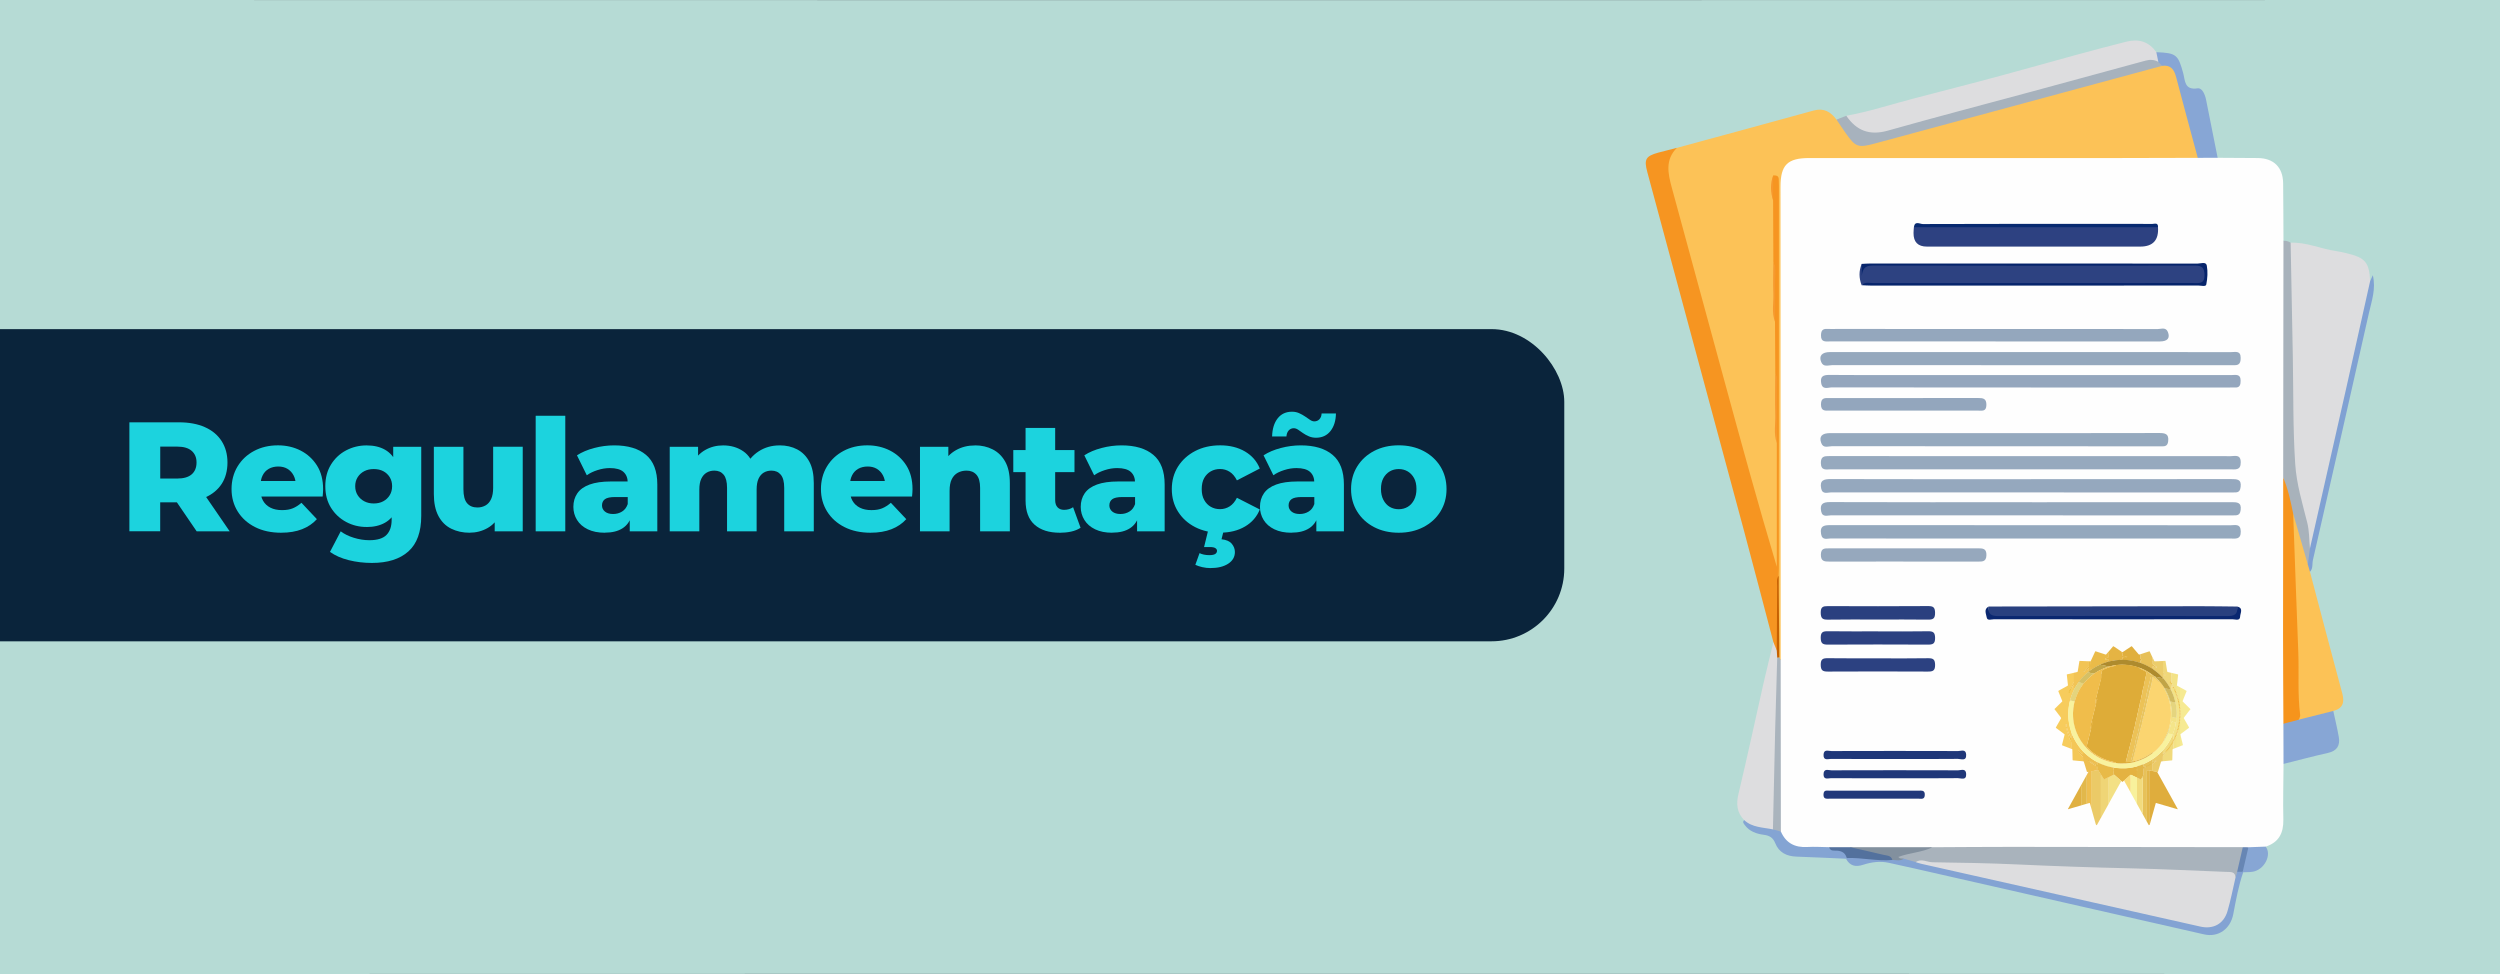
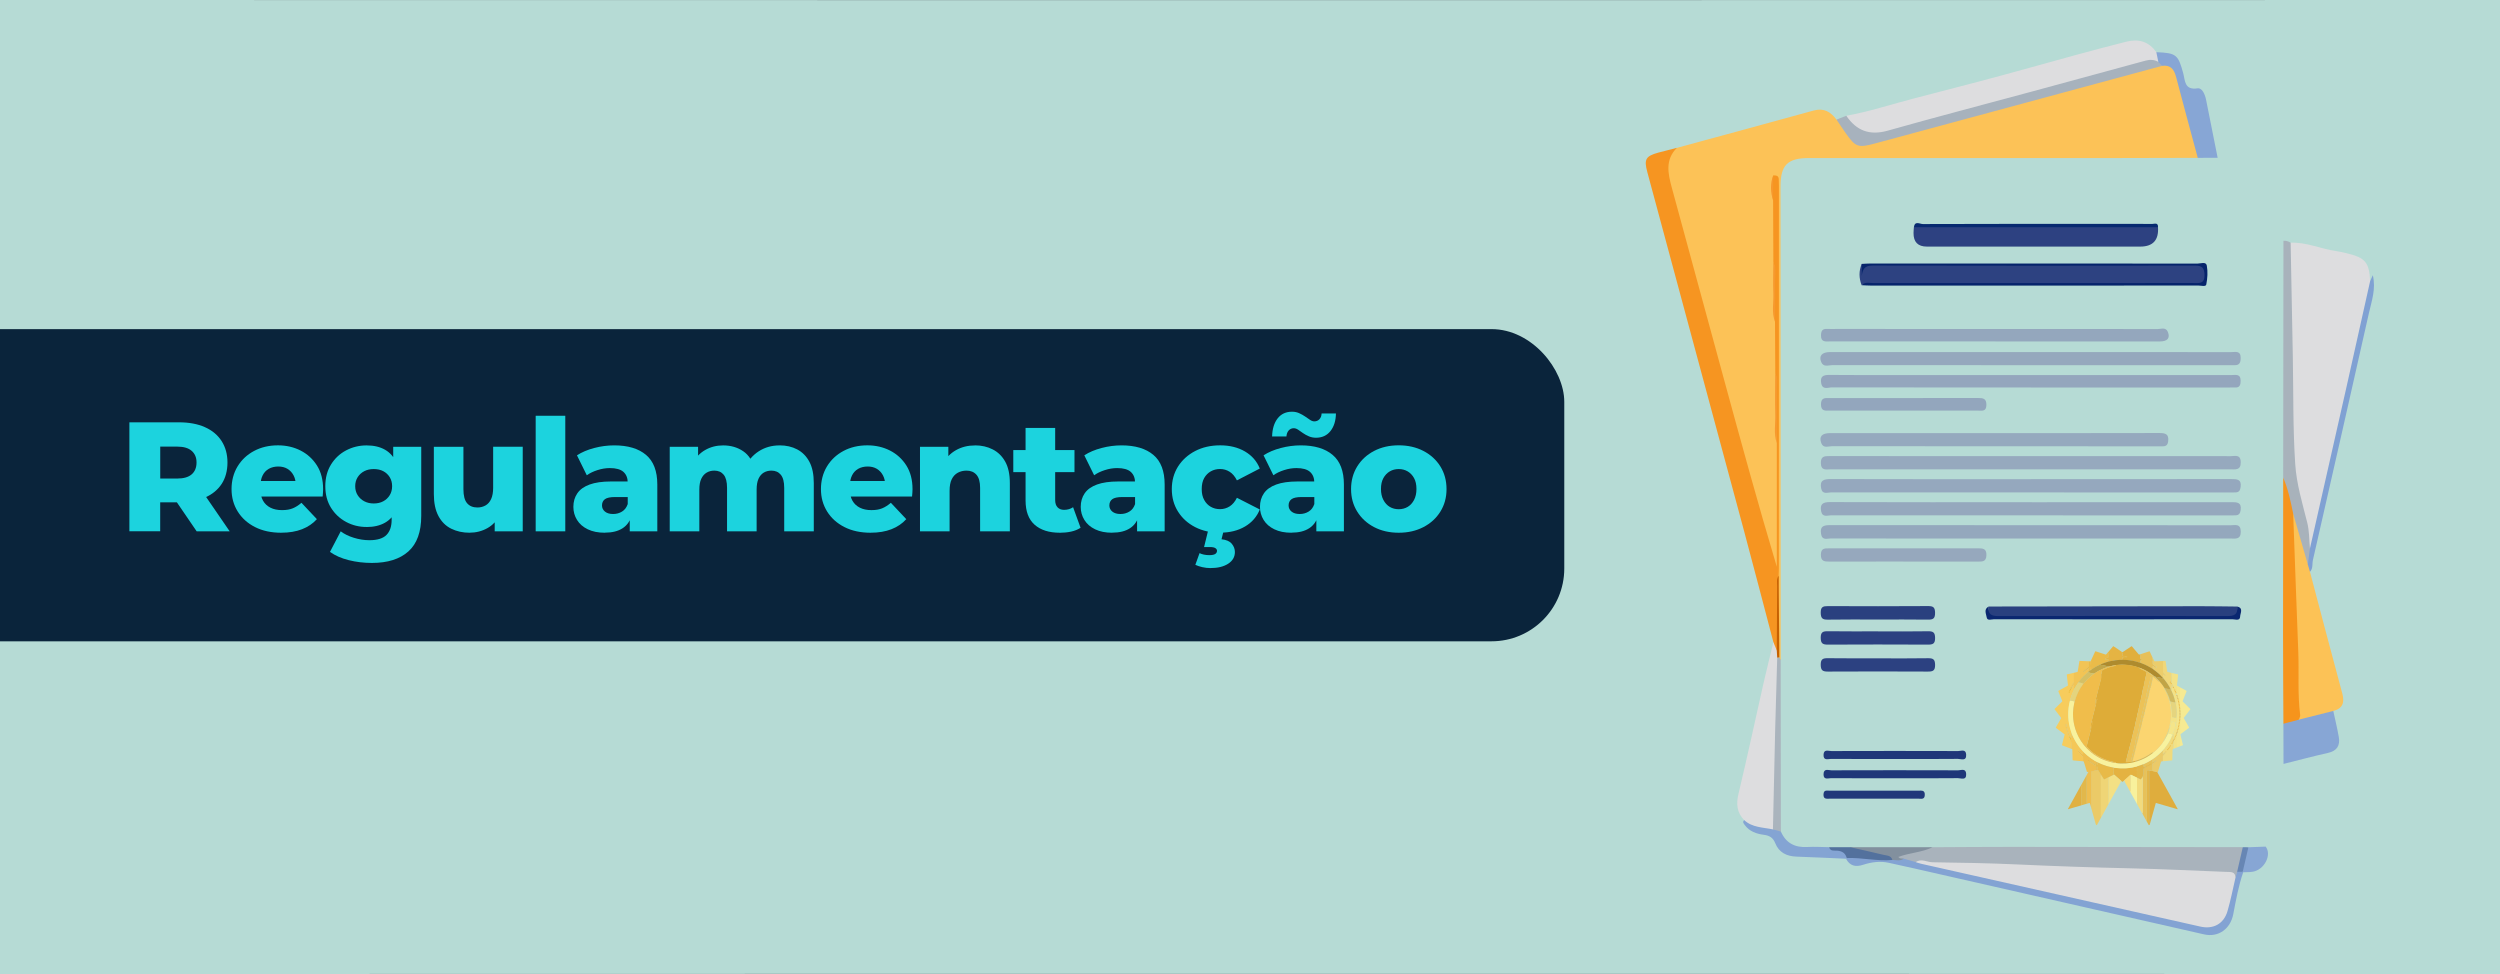
<svg xmlns="http://www.w3.org/2000/svg" id="_x31_080_x__x_3900_px_E-Newsletter_UX_Layout" viewBox="0 0 1117.4 435.37">
  <defs>
    <style>
      .cls-1 {
        fill: #dfad3d;
      }

      .cls-2 {
        fill: #95a8be;
      }

      .cls-3 {
        fill: #ae8b2e;
      }

      .cls-4 {
        fill: #e7c159;
      }

      .cls-5 {
        fill: #f7cc5c;
      }

      .cls-6 {
        fill: #fcc257;
      }

      .cls-7 {
        fill: #fcc256;
      }

      .cls-8 {
        fill: #b6dbd5;
      }

      .cls-9 {
        fill: #a8b2bb;
      }

      .cls-10 {
        fill: #f6ea92;
      }

      .cls-11 {
        fill: #94a7bd;
      }

      .cls-12 {
        fill: #2d4181;
      }

      .cls-13 {
        fill: #f4c757;
      }

      .cls-14 {
        fill: #a9b3bc;
      }

      .cls-15 {
        fill: #82909e;
      }

      .cls-16 {
        fill: #e0b041;
      }

      .cls-17 {
        fill: #edbd4b;
      }

      .cls-18 {
        fill: #efd576;
      }

      .cls-19 {
        fill: #84a4d3;
      }

      .cls-20 {
        fill: #d1ba60;
      }

      .cls-21 {
        fill: #e4d47d;
      }

      .cls-22 {
        fill: #e8ba48;
      }

      .cls-23 {
        fill: #c66002;
      }

      .cls-24 {
        fill: #93a6bd;
      }

      .cls-25 {
        fill: #94a8bd;
      }

      .cls-26 {
        fill: #f8f29e;
      }

      .cls-27 {
        fill: #95a8bd;
      }

      .cls-28 {
        fill: #eccd6b;
      }

      .cls-29 {
        fill: #fadc78;
      }

      .cls-30 {
        fill: #f8f19c;
      }

      .cls-31 {
        fill: #21387a;
      }

      .cls-32 {
        fill: #e4b241;
      }

      .cls-33 {
        fill: #29407f;
      }

      .cls-34 {
        fill: #edbc4a;
      }

      .cls-35 {
        fill: #c1a446;
      }

      .cls-36 {
        fill: #dddddf;
      }

      .cls-37 {
        fill: #2a407f;
      }

      .cls-38 {
        fill: #80a1d3;
      }

      .cls-39 {
        fill: #d5c065;
      }

      .cls-40 {
        fill: #f0bd4b;
      }

      .cls-41 {
        fill: #e2b84b;
      }

      .cls-42 {
        fill: #96a9be;
      }

      .cls-43 {
        fill: #53719d;
      }

      .cls-44 {
        fill: #edbc4b;
      }

      .cls-45 {
        fill: #0a243b;
      }

      .cls-46 {
        fill: #87a6d4;
      }

      .cls-47 {
        fill: #94a6bd;
      }

      .cls-48 {
        fill: #e3b84c;
      }

      .cls-49 {
        fill: #edbd4c;
      }

      .cls-50 {
        fill: #fbd570;
      }

      .cls-51 {
        fill: #edbc35;
      }

      .cls-52 {
        fill: #1cd3de;
      }

      .cls-53 {
        fill: #4d4a51;
      }

      .cls-54 {
        fill: #e0af3d;
      }

      .cls-55 {
        fill: #f2db7d;
      }

      .cls-56 {
        fill: #edbc49;
      }

      .cls-57 {
        fill: #e7c058;
      }

      .cls-58 {
        fill: #c2a648;
      }

      .cls-59 {
        fill: #95a9be;
      }

      .cls-60 {
        fill: #ebca68;
      }

      .cls-61 {
        fill: #f0d779;
      }

      .cls-62 {
        fill: #a7b2bd;
      }

      .cls-63 {
        fill: #2c4181;
      }

      .cls-64 {
        fill: #f1da7c;
      }

      .cls-65 {
        clip-path: url(#clippath-2);
      }

      .cls-66 {
        fill: #f6941c;
      }

      .cls-67 {
        fill: #f69521;
      }

      .cls-68 {
        fill: #83a3d3;
      }

      .cls-69 {
        fill: #eabb49;
      }

      .cls-70 {
        fill: #fefefe;
      }

      .cls-71 {
        fill: #edbc34;
      }

      .cls-72 {
        fill: #aab4bd;
      }

      .cls-73 {
        fill: #6786b4;
      }

      .cls-74 {
        fill: #06246b;
      }

      .cls-75 {
        fill: #0a2770;
      }

      .cls-76 {
        fill: #f3e286;
      }

      .cls-77 {
        fill: #e2b648;
      }

      .cls-78 {
        fill: #072970;
      }

      .cls-79 {
        fill: #96a8bd;
      }

      .cls-80 {
        fill: #f2c455;
      }

      .cls-81 {
        fill: #1f3779;
      }

      .cls-82 {
        fill: #deac38;
      }

      .cls-83 {
        fill: #f6992e;
      }

      .cls-84 {
        fill: #ecc257;
      }

      .cls-85 {
        fill: #e5d57f;
      }

      .cls-86 {
        fill: #eebe50;
      }

      .cls-87 {
        fill: #f4e58a;
      }

      .cls-88 {
        fill: #2d4281;
      }

      .cls-89 {
        fill: #87a6d5;
      }

      .cls-90 {
        fill: #f3e084;
      }

      .cls-91 {
        fill: #e8c45f;
      }

      .cls-92 {
        fill: #ebca67;
      }

      .cls-93 {
        fill: #e5b443;
      }
    </style>
    <clipPath id="clippath-2">
      <rect class="cls-53" x="0" width="1117.4" height="435.37" />
    </clipPath>
  </defs>
  <rect class="cls-53" x="0" width="1117.4" height="435.37" />
  <g class="cls-65">
    <g>
      <path class="cls-8" d="M562.94,435.29c-191.74,0-383.48-.01-575.22.08-4.5,0-5.51-.73-5.51-3.95.13-142.49.13-284.98,0-427.47C-17.8.73-16.78,0-12.28,0c383.48.09,766.96.09,1150.44,0,4.5,0,5.51.73,5.51,3.95-.13,142.49-.13,284.98,0,427.47,0,3.22-1.01,3.95-5.51,3.95-191.74-.09-383.48-.08-575.22-.08Z" />
-       <path class="cls-70" d="M991.2,70.53c6.01.03,12.01.03,18.02.11,7.07.09,11.16,4.16,11.25,11.24.1,8.58.1,17.16.15,25.73,1.97,1.78,1.59,4.15,1.6,6.41.09,30.84.17,61.68.12,92.52,0,2.28.03,4.57.13,6.85-1.26,4.68-.2,9.39-.18,14.09.12,30.36.06,60.72.05,91.08,0,1.58-.41,3.13-.27,4.71.48,4.5.19,9.02.23,13.53.02,1.77-.47,3.34-1.65,4.66-.05,8.28-.28,16.56-.09,24.83.14,6.02-2,10.2-7.89,12.13-2.06,2.65-4.88,1.81-7.56,1.66-1.09-.21-2.19.07-3.28-.02-2.85.33-5.71.32-8.57.32-43.07.06-86.13-.13-129.2.11-3.66-.77-7.31-.72-11.04-.34-6.12.63-12.25-.02-18.37-.32-2.43-.12-4.85.04-7.24.52-3.21-.41-6.42-.75-9.66-.4-4.22.68-8.48.5-12.71.22-5.51-.37-9.05-3.61-10.35-8.96-.84-6.11-.58-12.26-.34-18.37.76-19.25.12-38.49.36-57.73,0-71.37,0-142.75,0-214.12,0-7.79,3.91-11.82,11.73-12.14,2.44-.1,4.87-.06,7.31-.06,52.18,0,104.36,0,156.53,0,4.01,0,8.03,0,12.03.2,3.08-.12,6.27-.84,8.9,1.56Z" />
      <path class="cls-6" d="M982.31,70.55c-12.03.03-24.07.09-36.1.09-45.86.01-91.72,0-137.58,0-9.73,0-12.81,3.11-12.81,12.84.03,70.5.05,140.99.08,211.49-1.07.18-1.45-.57-1.79-1.36-.61-9.29-.14-18.6-.26-27.89-.04-2.86-.03-5.72-.31-8.57.9-2.28,1.2-4.62,1.19-7.09-.07-16.33.32-32.68-.13-49-.5-17.91.18-35.81-.41-53.7-.7-21.34.05-42.68-.49-63.94-1.87,2.54.62,4.92.13,7.36,0,8.75,0,17.49,0,26.22.21,8.95-.44,17.9.36,26.84.16,7.66.03,15.32.07,22.98.11,10.19-.23,20.39.18,30.58.58,15.73.11,31.48.23,47.22.03,3.28.24,6.57-.2,10.08-2.65-.29-2.99-2.41-3.51-4.18-4.66-15.92-8.96-31.94-13.43-47.92-5.43-19.41-10.57-38.91-15.89-58.35-5.39-19.72-10.67-39.48-15.95-59.23-.55-2.07-.9-4.2-1.38-6.28-1.26-5.51-.07-9.89,5.2-12.66,20.36-5.54,40.74-11.03,61.07-16.67,4.65-1.29,7.68.59,10.26,4.06,2.61.88,4.1,2.96,5.62,5.09,3.65,5.12,4.76,5.6,10.83,3.94,13.81-3.79,27.65-7.46,41.49-11.15,26.84-7.16,53.63-14.51,80.48-21.64,2.35-.63,4.84-.6,7.12-1.55,4.15-.51,6.6,1.78,7.65,5.36,3.22,10.93,6.25,21.92,8.92,33,.34,1.42.39,2.84-.65,4.06Z" />
      <path class="cls-36" d="M1023.83,108.48c7.1-.3,13.58,2.81,20.45,3.76,1.55.21,3.08.59,4.6.96,8.37,1.99,10.08,4.05,10.46,12.51,1.41,1.89.58,3.95.15,5.79-5.21,21.91-9.94,43.93-14.98,65.88-3.34,14.56-6.58,29.15-9.85,43.73-.38,1.69-.17,3.89-2.74,4.23-.81-.47-1.27-1.23-1.32-2.1-.62-10.78-4.34-20.95-6.23-31.48-.2-1.13-.49-2.24-.45-3.39.44-12.31-1.22-24.57-.91-36.87.48-19.03-1.14-38.03-.78-57.06.04-2.1-.44-4.37,1.59-5.95Z" />
      <path class="cls-67" d="M792.54,78.38c1.16.04,2.4-.02,2.49,1.63.05,1,.07,2,.07,3,0,56.96-.01,113.93-.02,170.89,0,1.14-.07,2.29-.1,3.43-.7,10.97-.04,21.94-.34,32.91-1.17,1.26-1.54.31-1.73-.69-.15-.81.21-1.69-.26-2.48-4.38-16.6-8.68-33.21-13.14-49.79-14.38-53.48-28.83-106.94-43.24-160.41-1.53-5.68-.72-7.09,4.94-8.66,2.76-.76,5.54-1.43,8.31-2.15-5.34,5.3-4.01,11.48-2.32,17.7,7.77,28.56,15.53,57.11,23.32,85.67,7.63,27.98,15.28,55.96,23.64,83.88v-55.28c-.73-8.66-.1-17.35-.33-26.02-.05-1.69.36-3.42-.35-5.06-.04-7.72-.08-15.44-.13-23.16-.83-6.79-.12-13.6-.38-20.39-.08-2.11.4-4.26-.35-6.33-.04-9.16-.08-18.32-.12-27.48-.59-3.74-.66-7.49.05-11.22Z" />
      <path class="cls-36" d="M825.22,51.74c10.28-1.85,20.2-5.14,30.28-7.75,17.56-4.55,35.13-9.07,52.6-13.96,14.03-3.93,28.07-7.79,42.2-11.38,5.72-1.45,10.1-.05,13.51,4.67,1.43,1.19,2.29,2.55,1.43,4.47-2.22,2.2-5.13.65-7.72,1.46-13.91,4.4-28.1,7.85-42.2,11.6-23.78,6.33-47.47,12.96-71.29,19.16-6.23,1.62-11.92,1.46-16.7-3.44-1.3-1.33-2.69-2.67-2.11-4.84Z" />
      <path class="cls-7" d="M1032.46,255.56c4.8,18.12,9.54,36.26,14.44,54.36,1.11,4.09.24,6.73-4.02,7.85-4.02,3.97-12.5,5.8-16.14,3.47-.99-4.05-1.29-8.17-1.18-12.32.37-13.71-.61-27.41-1.17-41.08-.4-9.66.3-19.41-1.25-29.05-.44-2.73-.71-5.71.74-8.4,1.54-1.75,2.42-.41,3.24.76.91,1.3,1.19,2.87,1.57,4.36,1.35,5.31,2.36,10.7,3.66,16.03.06,1.34.6,2.66.09,4.01Z" />
      <path class="cls-36" d="M792.64,287.07c.5,1.2,1,2.41,1.51,3.61,1,1.19.31,2.63.59,3.92.78,5.27.5,10.58.32,15.84-.65,18.43-.23,36.87-.8,55.3-.05,1.57.09,3.16-.81,4.58-4.09,2.77-10.82.94-13.88-3.76-3.28-3.44-3.63-7.22-2.52-11.85,3.94-16.38,7.44-32.86,11.16-49.29,1.39-6.13,2.94-12.23,4.42-18.34Z" />
      <path class="cls-62" d="M825.22,51.74c4.56,6.69,10.42,8.94,18.51,6.66,21.15-5.98,42.43-11.53,63.65-17.27,17.22-4.66,34.43-9.34,51.64-14.04,2-.55,3.87-.42,5.67.58,1.47-.3,1.64.69,1.73,1.75-27.43,7.42-54.85,14.83-82.28,22.25-15.31,4.14-30.62,8.24-45.92,12.41-7.7,2.1-8.8,1.77-13.29-4.6-1.4-1.98-2.72-4.01-4.08-6.02,1.46-.57,2.91-1.14,4.37-1.72Z" />
      <path class="cls-9" d="M1031.5,252.29c-2.18-7.57-4.36-15.13-6.55-22.7-2.04-1.04-2.23-3.09-2.7-4.98-.9-3.67-.76-7.5-1.76-11.15.04-35.28.08-70.57.12-105.85,1.17-.09,2.23.26,3.21.87.32,16.87.65,33.74.97,50.61.3,16.15.02,32.34,1.09,48.45.58,8.74,3.18,17.39,5.34,25.97.99,3.9.87,7.77,1.23,11.66,1.74,2.65.47,4.9-.95,7.12Z" />
      <path class="cls-68" d="M1002.62,389.87c-2.1,6.09-3.23,12.43-4.44,18.72-1.26,6.58-6.62,10.5-13.04,9.04-39.04-8.89-78.09-17.77-117.14-26.65-7.94-1.81-15.88-3.64-23.84-5.35-3.86-.83-7.73-.32-11.44.9-3.35,1.1-5.91.52-7.63-2.71.14-.22.28-.44.42-.66,3.16-2.04,6.62-1.47,9.92-.8,3.24.66,6.46.99,9.74.89,1.89-.05,3.81.1,5.67-.45,2.05.33,4.15.38,6.12,1.16,9.29,2.89,18.96,4.07,28.42,6.2,30.4,6.85,60.81,13.66,91.17,20.7,2.37.55,4.75,1.05,7.14,1.5,4.95.94,8.32-.91,10.11-5.67,1.72-4.56,2.23-9.45,3.7-14.09.41-1.07,1.09-1.99,1.72-2.94.7-.68,1.53-.87,2.47-.64.43.16.74.45.94.86Z" />
      <path class="cls-89" d="M1027.47,321.66c5.14-1.3,10.27-2.6,15.41-3.9.84,3.89,1.79,7.75,2.47,11.67.66,3.81-.82,6.2-4.85,7.1-6.65,1.49-13.25,3.26-19.86,4.91-.02-5.99-.03-11.97-.05-17.96,1.84-2.31,3.95-3.64,6.88-1.83Z" />
      <path class="cls-89" d="M966.41,29.42c-.58-.58-1.15-1.17-1.73-1.75-.29-1.45-.59-2.9-.88-4.35,8.95.36,9.75,1.1,12.02,9.45.87,3.21.46,7.62,6.42,6.71,2.05-.31,3.32,2.78,3.79,5.12,1.73,8.64,3.45,17.28,5.17,25.92-2.96,0-5.93.02-8.89.03-3.24-12.07-6.53-24.12-9.7-36.21-.87-3.31-2.42-5.43-6.2-4.92Z" />
      <path class="cls-38" d="M1031.5,252.29c.32-2.37.64-4.75.95-7.12,5.48-24.22,10.98-48.43,16.44-72.65,3.51-15.59,6.97-31.2,10.45-46.8.34-.77.68-1.53,1.21-2.72,1.48,6.13-.52,11.54-1.74,16.95-8.26,36.79-16.62,73.57-25.02,110.33-.4,1.77.13,3.8-1.33,5.3-.32-1.09-.64-2.19-.96-3.28Z" />
      <path class="cls-19" d="M779.58,366.56c3.64,3.37,8.43,3.2,12.85,4.15,1.55-1.05,2.7-.6,3.55.95,2.27,5.2,6.29,7.24,11.86,6.91,3.23-.19,6.48.05,9.72.09,1.38,1.07,3.01.59,4.53.75,2.47.26,4.1,1.2,3.31,4.1-.1.1-.2.21-.3.31-7.4-.32-14.79-.69-22.19-.95-4.38-.16-7.79-1.84-9.46-6.03-.98-2.46-2.58-3.39-5.12-3.72-3.27-.43-6.4-1.49-8.5-4.38-.51-.7-1.14-1.34-.25-2.19Z" />
      <path class="cls-46" d="M1004.95,378.69c2.57-.1,5.14-.19,7.7-.29,2.9,3.61-.55,10.37-5.77,11.23-1.4.23-2.84.17-4.27.24,0,0-.21-.2-.21-.2-1.31-4.16-.36-7.8,2.55-10.98Z" />
      <path class="cls-14" d="M856.27,385.34c-1.78-.52-3.57-1.04-5.35-1.56-1.17.3-2.78,1-3.21-.49-.41-1.39,1.25-2.06,2.43-2.44,4.44-1.42,9.16-1.18,13.68-2.17,11.73-.06,23.46-.16,35.19-.16,34.48.02,68.96.08,103.45.13,1.04,4.1-.18,7.67-2.53,10.99-.25.88-.49,1.76-.74,2.64-7.33-1.59-14.86-1.12-22.23-1.34-12.86-.38-25.74-.95-38.61-1.27-18.73-.45-37.44-1.3-56.17-1.82-8.64-.24-17.29-1.4-25.89-2.53Z" />
      <path class="cls-88" d="M832.07,127.47c-1.22-3.18-1.29-6.36.05-9.53.46.37.45,1.56.65,1.38,2.41-2.19,5.25-.89,7.8-.9,46.83-.1,93.65-.08,140.48-.07,4.85,0,4.85.25,5.1,4.53.24,4.18-2.18,4.1-5.15,4.1-48.11-.04-96.23-.04-144.34,0-1.52,0-3.15-.51-4.58.5Z" />
      <path class="cls-27" d="M908.25,157.36c29.67,0,59.33,0,89,.02,1.84,0,4.25-.79,4.24,2.58,0,2.06-.49,3.36-2.83,3.27-1-.04-2.01.01-3.01.01-58.9,0-117.8.01-176.71-.04-1.68,0-3.91,1.05-4.92-1.35-1.18-2.79.31-4.48,3.93-4.49,30.1-.01,60.19,0,90.29,0Z" />
      <path class="cls-25" d="M907.81,240.71c-29.82,0-59.64.02-89.46-.05-1.6,0-3.9,1.03-4.4-1.95-.66-3.93,1.66-4.01,4.56-4,33.98.05,67.96.03,101.94.03,25.52,0,51.04,0,76.56.03,1.96,0,4.46-.88,4.52,2.77.06,3.79-2.45,3.16-4.67,3.16-29.68.01-59.36,0-89.03,0Z" />
      <path class="cls-42" d="M907.96,203.86c29.67,0,59.35-.01,89.02.03,1.92,0,4.49-.98,4.54,2.71.05,3.76-2.46,3.17-4.69,3.17-59.49,0-118.98.01-178.47-.01-1.98,0-4.46.82-4.51-2.81-.04-2.99,1.54-3.11,3.8-3.1,17.49.05,34.98.02,52.46.02,12.61,0,25.23,0,37.84,0Z" />
      <path class="cls-2" d="M907.81,214.16c29.82,0,59.64.01,89.46-.03,2.54,0,4.65,0,4.21,3.51-.19,1.52-.7,2.43-2.32,2.45-.86,0-1.72.03-2.58.03-59.36,0-118.71.01-178.07-.05-1.6,0-3.96,1.12-4.53-1.78-.72-3.66,1.22-4.18,4.37-4.17,29.82.09,59.64.06,89.46.05Z" />
      <path class="cls-27" d="M908.25,224.48c29.67,0,59.34.01,89.01-.03,2.51,0,4.67-.05,4.23,3.48-.19,1.56-.79,2.38-2.37,2.41-.86.02-1.72.03-2.58.03-59.34,0-118.68.01-178.02-.05-1.61,0-3.98,1.09-4.54-1.78-.64-3.23.75-4.15,3.97-4.13,30.1.11,60.2.06,90.3.06Z" />
      <path class="cls-47" d="M907.84,167.63c29.8,0,59.59,0,89.39.02,1.85,0,4.28-.77,4.24,2.59-.02,1.85-.42,3.11-2.6,2.96-.71-.05-1.43,0-2.15,0-59.31,0-118.62.02-177.93-.05-1.69,0-4.25,1.28-4.8-1.93-.5-2.91.85-3.67,3.6-3.64,10.74.12,21.49.05,32.23.05,19.34,0,38.68,0,58.02,0Z" />
      <path class="cls-12" d="M964.54,101.56q.58,8.66-7.96,8.66c-31.77,0-63.55,0-95.32,0q-6.05,0-5.99-6.1c0-.85.1-1.71.16-2.56,1.5-1.21,3.28-.82,4.96-.82,33.06-.02,66.12-.02,99.19,0,1.68,0,3.47-.37,4.96.83Z" />
      <path class="cls-59" d="M891.95,193.58c24.35,0,48.7.03,73.05-.04,2.71,0,4.48.33,4.09,3.66-.19,1.62-.88,2.31-2.44,2.28-.86-.01-1.72.01-2.58.01-48.41,0-96.83,0-145.24-.06-1.64,0-3.9,1.11-4.82-1.45-1.05-2.92.29-4.4,4.02-4.4,24.64-.01,49.27,0,73.91,0Z" />
      <path class="cls-11" d="M891.93,152.6c-24.64,0-49.28,0-73.92,0-1.94,0-4.18.52-4.1-2.76.05-1.98.65-2.94,2.72-2.83,1.43.08,2.86.02,4.3.02,47.85,0,95.7-.01,143.55.04,1.53,0,3.57-.96,4.48,1.32,1.08,2.71-.18,4.22-3.53,4.22-24.5,0-49,0-73.49,0Z" />
      <path class="cls-66" d="M1027.47,321.66c-2.29.61-4.59,1.22-6.88,1.83-.06-13.46-.16-26.93-.16-40.39,0-23.21.04-46.43.07-69.64,2.21,5.17,3.34,10.65,4.46,16.13.76,20.58,1.47,41.15,2.28,61.73.37,9.44-.36,18.9.85,28.32.08.64-.39,1.35-.6,2.03Z" />
      <path class="cls-33" d="M888.87,271.09c31.57-.05,63.15-.11,94.72-.14,5.43,0,10.85.1,16.28.15,1.26,4.25.85,5.03-3.24,5.04-34.74.06-69.47.05-104.21,0-4.07,0-4.25-.38-3.55-5.05Z" />
      <path class="cls-79" d="M850.69,250.99c-11.02,0-22.03-.02-33.05.02-2.23,0-3.84-.13-3.78-3.14.06-2.85,1.67-2.79,3.65-2.78,22.17.02,44.35.03,66.52-.02,2.25,0,3.89.09,3.82,3.08-.07,3.14-2.09,2.85-4.12,2.85-11.02,0-22.03,0-33.05,0Z" />
      <path class="cls-24" d="M851.03,183.52c-11.02,0-22.03,0-33.05-.01-1.94,0-4.07.51-4.08-2.77,0-3.26,2.08-2.81,4.04-2.81,22.03,0,44.07.01,66.1-.04,2.28,0,3.84.16,3.8,3.11-.04,3.02-1.88,2.54-3.76,2.53-11.02-.03-22.03-.01-33.05-.02Z" />
      <path class="cls-63" d="M839.38,282.2c7.43,0,14.87.09,22.3-.05,2.32-.04,3.21.46,3.23,3.01.02,2.66-1.08,2.97-3.3,2.96-14.87-.07-29.73-.08-44.6,0-2.35.01-3.2-.52-3.22-3.05-.02-2.65,1.08-2.96,3.29-2.93,7.43.11,14.87.04,22.3.05Z" />
      <path class="cls-63" d="M839.38,294.25c7.43,0,14.87.09,22.3-.05,2.32-.04,3.21.46,3.23,3.01.02,2.66-1.08,2.97-3.3,2.96-14.87-.07-29.73-.08-44.6,0-2.35.01-3.2-.52-3.22-3.05-.02-2.65,1.08-2.96,3.29-2.93,7.43.11,14.87.04,22.3.05Z" />
      <path class="cls-37" d="M839.3,276.91c-7.44,0-14.88-.08-22.32.05-2.39.04-3.16-.6-3.19-3.11-.03-2.66,1.08-2.95,3.28-2.94,14.88.07,29.77.08,44.65-.02,2.35-.02,3.16.53,3.18,3.05.02,2.64-1,3.05-3.27,3.01-7.44-.11-14.88-.04-22.32-.04Z" />
      <path class="cls-74" d="M832.07,127.47c1.52-1.62,3.51-.94,5.29-.94,47.6-.04,95.19-.03,142.79-.03,2.54,0,5.25.64,5.17-3.61-.06-3.19-1.07-4.18-4.24-4.18-48.03.08-96.05.09-144.08-.02-3.68,0-4.45,1.64-4.88,4.71,0-1.82,0-3.64,0-5.45,1.28-.06,2.57-.17,3.85-.17,48.74,0,97.47-.02,146.21.04,1.43,0,3.81-1.01,4.17.87.51,2.73.31,5.71-.23,8.46-.22,1.12-2.32.47-3.55.47-20.78.04-41.57.03-62.35.03-27.95,0-55.9,0-83.85,0-1.43,0-2.85-.11-4.28-.17Z" />
      <path class="cls-81" d="M847.21,347.85c-9.58,0-19.17.03-28.75-.04-1.32,0-3.48.94-3.41-1.8.06-2.71,2.2-1.71,3.52-1.71,18.88-.06,37.76-.06,56.64,0,1.3,0,3.47-1.06,3.59,1.62.14,3.11-2.33,1.86-3.7,1.88-9.3.1-18.59.05-27.89.05Z" />
      <path class="cls-81" d="M847.21,339.24c-9.58,0-19.17.03-28.75-.04-1.32,0-3.48.94-3.41-1.8.06-2.71,2.2-1.71,3.52-1.71,18.88-.06,37.76-.06,56.64,0,1.3,0,3.47-1.06,3.59,1.62.14,3.11-2.33,1.86-3.7,1.88-9.3.1-18.59.05-27.89.05Z" />
      <path class="cls-75" d="M888.87,271.09c-.48,3.48,1.2,4.29,4.46,4.28,34.03-.1,68.06-.1,102.09,0,3.24,0,4.96-.76,4.46-4.27,3.01.63,1.39,3.04,1.37,4.44-.04,2.17-2.19,1.24-3.42,1.24-35.53.05-71.05.05-106.58,0-1.14,0-3.04.85-3.29-.87-.22-1.53-1.45-3.65.93-4.83Z" />
      <path class="cls-72" d="M795.98,371.66c-1.18-.32-2.37-.63-3.55-.95.33-14.87.64-29.74,1-44.61.26-10.72.6-21.44.91-32.16.27-.25.59-.3.93-.17.21.4.42.81.63,1.21.03,25.56.05,51.12.08,76.69Z" />
      <path class="cls-78" d="M964.54,101.56c-36.37,0-72.74,0-109.11,0,.38-3.02,2.72-1.42,3.99-1.42,28.99-.11,57.99-.08,86.98-.08,5.14,0,10.28-.04,15.43.04,1.04.02,2.82-.86,2.72,1.47Z" />
      <path class="cls-31" d="M837.27,356.98c-6.45,0-12.9,0-19.35,0-1.4,0-3,.4-2.89-1.96.1-2.13,1.63-1.61,2.8-1.61,13.19-.03,26.38-.02,39.57-.01,1.38,0,3.02-.39,2.9,1.98-.11,2.11-1.62,1.59-2.8,1.6-6.74.03-13.48.01-20.21,0Z" />
      <path class="cls-15" d="M863.81,378.68c-4.82,2.33-10.29,2.44-15.31,4.33.71,1.01,1.64.59,2.42.76-1.58,1.23-3.37.61-5.09.59-5.05-1.45-10.36-1.7-15.39-3.26-1.43-.44-3.25-.3-3.47-2.45,12.28,0,24.56.02,36.85.02Z" />
      <path class="cls-43" d="M826.96,378.66c4.92,1.12,9.85,2.19,14.75,3.38,1.55.38,3.52.21,4.12,2.33-6.85.64-13.6-1.14-20.44-.86-.55-2.28-2.12-3.14-4.33-3.3-1.3-.1-2.97.39-3.51-1.55,3.14,0,6.27,0,9.41,0Z" />
      <path class="cls-73" d="M999.91,389.64c.84-3.66,1.69-7.33,2.53-10.99.83.01,1.67.02,2.51.04-.85,3.66-1.7,7.32-2.55,10.98-.83-.01-1.66-.02-2.49-.03Z" />
      <path class="cls-23" d="M795.27,293.77c-.31.06-.62.12-.93.18-.06-1.09-.13-2.17-.19-3.26.05-9.59.09-19.18.17-28.77.01-1.54-.35-3.17.66-4.58.1,12.14.2,24.29.3,36.43Z" />
      <path class="cls-83" d="M793.46,166.96c1.41,2.09.72,4.45.74,6.67.06,8.13-.03,16.27-.06,24.41-1.46-4.16-.54-8.47-.67-12.7-.18-6.12-.03-12.25-.02-18.38Z" />
      <path class="cls-83" d="M792.61,117.08c1.57,3.25.65,6.71.74,10.07.15,5.55,0,11.1-.01,16.66-1.58-4.13-.56-8.43-.73-12.65-.19-4.68-.02-9.38,0-14.08Z" />
      <path class="cls-83" d="M792.54,78.38c-.02,3.74-.03,7.48-.05,11.22-1.16-3.75-1.33-7.49.05-11.22Z" />
      <path class="cls-36" d="M856.27,385.34c2.49-1.77,4.99.02,7.48.06,12.57.19,25.15.38,37.7.96,16.98.79,33.96,1.37,50.95,1.75,14.27.32,28.53,1.06,42.8,1.59,1.89.07,3.9-.19,3.97,2.59-1.18,5.01-2.13,10.09-3.59,15.02-1.65,5.61-6.33,8.14-12.05,6.85-41.6-9.34-83.2-18.71-124.8-28.08-.84-.19-1.64-.49-2.47-.74Z" />
      <g>
        <path class="cls-5" d="M918.26,316.92c.56-.55,1.12-1.1,1.68-1.65.58-.57,1.16-1.14,1.74-1.7.08-.08.11-.13.06-.26-.58-1.41-1.14-2.83-1.71-4.24-.07-.17-.08-.26.12-.37,1.32-.71,2.62-1.45,3.94-2.17.16-.09.22-.17.19-.37-.18-1.51-.34-3.03-.5-4.54,0-.07-.05-.17.08-.2,1.07-.25,2.13-.49,3.2-.74-.13,1.28-.05,2.56-.04,3.84,0,.12,0,.24-.07.34-.1.14-.2.28-.21.46,0,.08-.09.12-.15.16-.12.07-.19.15-.18.3.01.13-.07.22-.17.29-.13.1-.22.21-.17.39.02.07-.02.12-.08.16-.14.1-.19.23-.18.4,0,.09,0,.19-.1.23-.22.07-.23.24-.2.42,0,.05.02.1,0,.14-.02.07-.09.08-.14.11-.15.09-.19.2-.11.32.07.11.23.12.36.01.02-.01.02-.03.04-.05.03-.06.04-.12.04-.18,0-.1.04-.17.14-.2.12-.04.18-.12.15-.25-.03-.15.04-.25.17-.32.15-.09.24-.21.21-.39-.01-.09.02-.16.1-.21.13-.08.2-.2.21-.36,0-.08.02-.18.13-.18.12,0,.14.09.17.18.02.08.02.16.02.25,0,.41.02.82-.02,1.23,0,.1,0,.21.13.25.05.09,0,.16-.04.23-.46.93-.9,1.87-1.23,2.86-.23.7-.49,1.39-.62,2.11-.32,1.27-.53,2.55-.65,3.85-.1,1.11-.1,2.22-.06,3.33.03.92.14,1.84.29,2.75.24,1.49.64,2.93,1.13,4.34.02.07.05.13.04.2-.16.09-.17.22-.16.4.03.57.04,1.14,0,1.71,0,.06.03.18-.08.17-.1-.01-.23-.06-.22-.19.02-.23-.03-.41-.22-.55-.04-.03-.03-.09-.02-.14.04-.15-.02-.26-.15-.33-.13-.07-.18-.15-.15-.3.03-.13-.03-.25-.15-.32-.14-.08-.2-.18-.14-.34.04-.09,0-.16-.07-.22-.12-.12-.2-.24-.16-.42.03-.13-.04-.22-.16-.25-.15-.05-.16-.14-.11-.28.1-.24.09-.26-.11-.38-.12-.07-.14-.15-.07-.25.1-.14.06-.26-.06-.37-.11-.09-.13-.2-.08-.33.06-.19.02-.27-.18-.35-.13-.06-.15-.11-.04-.22.14-.13.14-.28-.01-.39-.13-.1-.16-.19-.06-.33.08-.12.09-.25-.06-.32-.11-.06-.23-.04-.31.07-.07.11-.04.24.1.33.1.06.12.13.06.23-.1.18-.08.33.07.47.09.09.08.18.03.29-.07.15-.03.27.13.34.13.05.15.12.07.24-.13.2-.1.32.1.43.14.08.13.15.06.26-.11.19-.08.28.12.38.12.06.14.14.07.23-.13.18-.04.31.1.43.09.07.13.15.08.25-.07.16-.02.27.12.35.13.07.17.15.12.31-.07.21-.02.28.19.35.11.04.14.1.09.2-.09.18-.06.33.08.47.11.11.09.27.12.41,0,.04.03.06.04.09.01.02.02.04.03.06.13.12.18.25.1.42,0,.01,0,.03,0,.04.17.23.12.58.41.74.11.06.21.14.17.3-.01.05,0,.1.03.14.14.17.14.37.14.57,0,.69,0,1.37,0,2.06,0,.06,0,.11,0,.17,0,.07,0,.15-.09.17-.08.02-.09-.07-.12-.12-.06-.11-.14-.18-.26-.17-.13,0-.1.13-.13.21,0,.02-.02.03-.04.05-.72-.27-1.44-.55-2.16-.82-.42-.16-.84-.33-1.26-.49-.13-.05-.16-.11-.12-.25.38-1.5.76-3.01,1.14-4.51.03-.11.01-.17-.07-.23-.91-.67-1.81-1.35-2.72-2.03-.34-.26-.69-.52-1.03-.77-.1-.07-.12-.14-.05-.26.72-1.25,1.43-2.5,2.15-3.76.24-.41.24-.41-.05-.79-.87-1.13-1.74-2.27-2.6-3.4-.04-.05-.09-.09-.13-.13,0-.03,0-.06,0-.08Z" />
        <path class="cls-92" d="M939.13,365.32c-.5.91-1,1.82-1.5,2.73-.14.26-.28.51-.42.77h-.08c-.34-.13-.41-.42-.49-.73-.55-1.98-1.11-3.96-1.67-5.94-.06-.22-.11-.44-.17-.66.05-.07.04-.13-.04-.17-.06-.09-.07-.19-.09-.29.07-.08,0-.12-.05-.16-.05-.08-.07-.16-.07-.25.07-.08.1-.18.1-.29,0-.1,0-.21,0-.31,0-4.89,0-9.78,0-14.67,0-.51,0-.52.49-.67.6-.19,1.23-.29,1.85-.4.18-.03.36-.08.55-.1.11,0,.21,0,.29.09.33.49.65.98.97,1.47.15.23.31.46.45.7.04.07.13.18-.05.21-.1-.07-.16-.06-.17.08-.02.2.02.4.02.6,0,4.39,0,8.77,0,13.16,0,1.35,0,2.69,0,4.04,0,.21.04.41.04.62,0,.08.06.12.07.19Z" />
        <path class="cls-10" d="M974.66,307.34c.34.18.68.36,1.02.55.5.28,1,.56,1.51.84.13.07.16.14.1.28-.34.82-.68,1.65-1.01,2.48-.24.61-.48,1.22-.72,1.83-.04.1-.03.17.05.24,1.13,1.11,2.26,2.23,3.39,3.35,0,0,.02.01.04.02v.08c-.15.17-.31.34-.44.52-.5.7-1.04,1.36-1.56,2.04-.31.41-.63.83-.95,1.23-.08.1-.03.19.01.27.64,1.12,1.29,2.24,1.93,3.36.12.21.23.43.35.63.08.13.05.21-.06.29-.57.42-1.13.84-1.69,1.27-.67.51-1.35,1.02-2.02,1.52-.08.06-.1.1-.08.2.2.77.39,1.54.58,2.31.19.75.37,1.5.56,2.25.03.13,0,.17-.11.21-.37.14-.74.28-1.11.42-.12-.08-.13-.21-.12-.34.04-1.3,0-2.61.02-3.91,0-.17-.01-.35.05-.51.01-.03.02-.07,0-.1-.11-.27-.06-.55-.06-.82,0-1.17,0-2.33,0-3.5,0-.23,0-.46.03-.69.02-.16-.03-.32-.03-.49,0-.31.09-.6.1-.9,0-.15-.09-.26-.15-.38-.01-.04,0-.08,0-.12.06-.08.15-.13.21-.21.06-.06.05-.12.01-.19-.08-.14-.06-.27.04-.38.09-.11.09-.2.01-.32-.06-.09-.08-.19-.08-.29.04-.13.09-.26.02-.4-.06-.13,0-.24.04-.35.05-.13.01-.24-.04-.36-.03-.09-.02-.18,0-.26.1-.17.03-.32-.07-.46-.02-.09.03-.15.06-.22.09-.16.02-.29-.07-.42-.04-.07-.03-.14,0-.21.08-.13.09-.26.03-.4-.06-.13-.02-.25,0-.38.01-.13-.05-.24-.08-.35-.06-.12.04-.21.05-.32,0-.15-.02-.3-.03-.46-.05-.55-.05-1.1-.06-1.66-.01-2.1,0-4.19,0-6.29,0-.25.05-.43.32-.5Z" />
        <path class="cls-54" d="M952.83,288.84c.39.47.78.93,1.18,1.4.62.73,1.25,1.45,1.87,2.18.13.16.24.2.42.11.07-.04.16-.05.24-.07.17-.05.21.04.2.19-.02.37,0,.75-.01,1.12-.01.24.07.48.04.72,0,.06.02.09.08.08.04-.01.08-.02.12-.03.19-.02.34.09.35.27.01.18-.1.31-.29.34-.04,0-.08,0-.12,0-.13,0-.19.06-.18.19,0,.24-.01.47.01.71,0,.08.03.15-.03.22-.12.07-.23,0-.34-.04-1.26-.41-2.54-.75-3.85-.96-1.46-.24-2.94-.32-4.42-.29-.12,0-.25.02-.37-.03,0-.11,0-.11.13-.12.19-.01.39-.01.58,0,.14,0,.2-.03.18-.19-.03-.22-.02-.44,0-.66.02-.28.14-.36.41-.27.12.04.22.02.32-.04.1-.06.2-.06.29,0,.14.09.27.06.38-.05.1-.09.18-.09.26.01.03.03.06.06.1.07.1.04.19.04.27-.04.08-.07.1-.16.05-.26-.05-.1-.14-.13-.24-.12-.06,0-.11.02-.15.06-.1.08-.19.07-.27-.02-.11-.11-.24-.14-.38-.07-.1.04-.19.04-.28-.02-.13-.09-.27-.08-.41-.03-.21.08-.33,0-.34-.23-.01-.33-.02-.65,0-.98.01-.16-.02-.25-.17-.32-.11-.05-.28-.1-.19-.3.05-.03.1,0,.13.02.17.14.32.09.49-.02,1.18-.79,2.36-1.58,3.54-2.36.1-.07.21-.13.33-.17.03,0,.06,0,.08,0Z" />
        <path class="cls-93" d="M948.3,291.37c-.1.18.09.23.17.25.22.06.23.18.21.38-.03.33-.01.66,0,1,0,.19.08.23.26.15.16-.07.32-.1.46.03.07.07.14.06.22.02.17-.1.33-.08.45.1.08.11.13.06.21-.02.12-.11.28-.1.4,0,.1.08.15.19.09.33-.07.15-.19.22-.35.19-.13-.02-.18-.14-.26-.22-.23.24-.27.25-.59.1-.09-.04-.13.01-.19.04-.13.07-.25.11-.39.03-.17-.09-.3-.03-.3.17,0,.32-.05.63.05.96-.27,0-.53,0-.79,0-.07,0-.15-.03-.22.04-.07.08-.16.06-.25.06-1.76.11-3.5.35-5.19.84-.12.03-.24.08-.36.04-.07-.1.02-.13.08-.16.22-.08.3-.22.26-.45-.02-.12,0-.25,0-.37,0-.11.02-.23,0-.38-.18.16-.36.24-.59.21-.06,0-.1.06-.16.1-.13.09-.27.11-.41.05-.17-.07-.24-.23-.19-.39.05-.17.25-.32.41-.27.13.04.21.01.28-.09.1-.13.24-.12.38-.1.23.03.3-.04.29-.27-.03-.63,0-1.26-.01-1.89,0-.04,0-.08.02-.12-.07.02-.15.14-.22-.01.46-.54.92-1.09,1.38-1.63.35-.41.69-.82,1.04-1.24.03,0,.06,0,.08,0,.11.04.21.09.31.16,1.08.72,2.16,1.44,3.24,2.17.08.05.2.09.2.21Z" />
        <path class="cls-77" d="M960.42,368.82c-.28-.51-.56-1.02-.84-1.53-.07-.25-.1-.5-.07-.76.02-.12,0-.24,0-.35,0-7.12,0-14.23,0-21.35,0-.12,0-.25.01-.37.02-.12.08-.22.21-.23.39-.04.76.03,1.13.14.03.01.06.04.06.08-.23.1-.24.3-.24.52,0,7.6,0,15.21,0,22.81,0,.33,0,.65-.11.96-.03.03-.05.06-.08.08h-.08Z" />
        <path class="cls-86" d="M937.84,344.33c-.18-.2-.4-.08-.6-.05-.41.05-.81.16-1.22.23-.4.07-.79.18-1.17.32-.1.04-.14.1-.14.2,0,.06,0,.11,0,.17,0,4.91,0,9.83,0,14.74,0,.19-.03.39-.01.58.02.19-.07.11-.15.1-.15-.52-.3-1.03-.44-1.55-.04-.16-.09-.21-.27-.15-.37.12-.75.22-1.13.33-.11-.18-.11-.38-.11-.59,0-3.53,0-7.07,0-10.6,0-.33-.06-.67.01-1,.03-.14-.07-.18-.16-.23.34-.61.67-1.22,1.02-1.87-.2.03-.36.05-.52.09-.11.03-.16,0-.19-.11-.37-1.22-.76-2.43-1.12-3.66-.09-.3-.22-.58-.29-.88-.03-.15-.17-.14-.24-.13-.11.01-.22-.02-.32-.03-.07-.11,0-.15.1-.17.11-.02.14-.09.14-.2,0-.4,0-.79,0-1.19,0-.21-.06-.41-.31-.49-.12-.04-.2-.15-.24-.27-.04-.13-.11-.22-.23-.27-.12-.05-.2-.16-.19-.3,0-.12-.04-.18-.16-.19-.2-.03-.29-.16-.3-.34,0-.11-.04-.15-.16-.17-.17-.02-.3-.17-.29-.35,0-.12-.02-.17-.15-.19-.19-.03-.29-.16-.28-.32.01-.19.16-.32.34-.32.2,0,.33.1.34.29,0,.15.05.21.2.22.14,0,.21.11.23.24.03.12.08.19.2.23.14.04.23.15.28.28.04.1.09.15.2.13.13-.02.25.07.38.07.07,0,.1.07.08.14-.01.06-.06.12.01.18.05-.04.04-.09.04-.14,0-.26,0-.53,0-.79,0-.13.02-.25.19-.28.21.09.32.28.48.42,1.19,1.1,2.43,2.14,3.8,3.02.45.29.91.56,1.37.82.08.04.21.07.16.22-.08.07-.1.16-.1.26,0,.22,0,.43,0,.65,0,.1-.01.2-.09.27-.1.08-.2.11-.27-.03-.09-.16-.21-.25-.4-.22-.1.01-.15-.05-.2-.12-.1-.14-.21-.21-.39-.14-.1.04-.16,0-.2-.11-.1-.26-.12-.27-.39-.22-.09.02-.12-.03-.15-.1-.11-.31-.15-.33-.45-.24-.11.03-.15,0-.17-.11-.04-.31-.05-.31-.34-.29-.09,0-.15-.02-.17-.11-.01-.05-.01-.11-.04-.16-.06-.1-.14-.16-.26-.12-.11.04-.18.11-.16.24.02.12.09.18.21.19.03,0,.06,0,.08,0,.15-.05.21,0,.24.16.04.21.12.27.34.23.13-.02.17.03.2.14.07.23.14.28.38.24.11-.02.16,0,.19.12.07.26.1.28.35.28.11,0,.18.03.21.13.06.17.17.24.35.21.11-.02.18.02.22.13.07.18.18.27.39.21.05-.02.12-.02.15.04.17.29.43.54.38.93-.04.31-.01.62,0,.94,0,.1-.05.24.14.23.16,0,.22-.07.21-.24-.02-.33,0-.65-.01-.98,0-.14.03-.21.18-.21.14,0,.2.06.19.2-.01.27,0,.54,0,.81,0,.16.02.3.14.42.05.05.11.11.06.2Z" />
        <path class="cls-13" d="M931.25,336.08c-.13.02-.16.11-.16.23,0,.31,0,.61,0,.92,0,.06.03.14-.04.17-.06.02-.09-.05-.13-.09-.04-.04-.09-.08-.04-.16.08-.12.05-.08-.07-.13-.15-.06-.28-.11-.45-.06-.05.01-.05-.05-.07-.09-.07-.21-.16-.39-.42-.37-.07,0-.07-.05-.07-.1-.01-.22-.07-.38-.34-.35-.16.01-.12-.13-.11-.21.01-.15-.05-.25-.19-.28-.13-.03-.27-.03-.35.13-.11.21-.01.4.23.4.14,0,.25,0,.16.2-.07.16.12.35.31.34.12,0,.16,0,.14.14-.03.23.08.35.31.36.14,0,.19.07.16.2-.04.17.04.26.19.31.11.04.2.08.21.24,0,.13.1.27.25.29.27.04.3.27.31.44.03.46,0,.92.01,1.37,0,.11-.05.15-.15.14-.09,0-.15.02-.14.12-.67-.06-1.34-.11-2.01-.17-.71-.07-1.42-.14-2.13-.21-.29-.03-.28-.02-.29-.3-.04-1.5-.08-3.01-.12-4.51,0-.15-.06-.24-.21-.29-.16-.05-.31-.12-.46-.18-.04-.1-.13-.09-.21-.09-.07-.02-.14-.05-.21-.07,0-.01,0-.03,0-.04.03-.1-.08-.25.1-.29.19-.03.36.09.4.28,0,.02.01.04.02.06.09-.02.06-.09.06-.13,0-.82,0-1.65,0-2.47,0-.1-.04-.17-.09-.24-.06-.09-.18-.17-.06-.31.05-.06-.02-.09-.07-.12-.19-.12-.44-.2-.33-.51,0-.01-.02-.05-.04-.06-.24-.1-.18-.28-.11-.45.03-.07.05-.12-.04-.14-.08-.03-.09-.09-.09-.16.07-.06.15,0,.22-.02.14-.02.22-.1.21-.24,0-.12-.09-.18-.21-.19-.14,0-.19.09-.2.22,0,.07.04.15-.02.22-.15-.08-.06-.24-.12-.36-.03-.06-.03-.12-.09-.17-.15-.13-.18-.33-.07-.5.06-.09.05-.12-.05-.14-.25-.05-.34-.2-.24-.44.05-.1.06-.14-.06-.2-.23-.1-.26-.2-.17-.45.03-.08.04-.14-.05-.17-.13-.04-.14-.16-.2-.25-.1-.14.05-.19.09-.28.03-.07.05-.11-.05-.14-.26-.09-.32-.25-.16-.48.07-.09.08-.11-.05-.16-.2-.07-.32-.32-.12-.52.07-.07.09-.1-.04-.15-.22-.07-.27-.21-.17-.42.05-.1.05-.17-.04-.25-.18-.14-.18-.32-.06-.49.06-.09.06-.13-.06-.17-.13-.04-.19-.24-.12-.39.06-.13.3-.2.44-.12.14.09.18.22.1.36-.08.13-.16.2.04.32.21.13.15.39-.09.53,0,.04.04.05.07.06.25.05.35.21.24.45-.06.12-.02.17.06.24.19.16.2.24.07.45-.04.06-.1.11.04.16.24.08.29.22.17.44-.08.14-.09.2.1.23.15.03.22.17.17.31-.06.16.01.27.12.36.12.1.18.2.09.35-.05.08-.02.14.06.18.21.1.33.25.22.5-.04.1.05.11.11.15.18.1.32.21.19.44-.03.05.01.07.05.09.15.08.23.22.21.38-.03.18.04.27.19.34.05-.6.02-1.2.03-1.79,0-.06.02-.13,0-.16-.24-.29.05-.22.17-.26.04.01.07.05.08.08.17.42.33.85.52,1.26.01.09,0,.18.09.24.23.39.44.8.65,1.2.27.5.55.99.84,1.48.34.57.73,1.12,1.12,1.65.59.79,1.22,1.54,1.9,2.25.05.06.14.1.1.2Z" />
        <path class="cls-16" d="M930.17,359.98s-.05.01-.07.02c-.08,0-.17,0-.22.07-1.09.32-2.18.64-3.27.96-.72.21-1.44.42-2.15.63-.06.02-.12.06-.17,0-.05-.06.02-.1.04-.15,1.27-2.31,2.55-4.61,3.82-6.92.56-1.02,1.13-2.05,1.69-3.07.06-.11.13-.22.2-.33.1-.01.13.07.15.14.05.18.1.36.1.55,0,2.57,0,5.14,0,7.71,0,.14,0,.28-.11.39Z" />
        <path class="cls-41" d="M930.17,359.98c.05-.18.04-.36.04-.54,0-2.53,0-5.06,0-7.6,0-.23-.03-.46-.17-.66.37-.68.74-1.36,1.12-2.03.43-.78.87-1.56,1.3-2.34.26-.03.27-.03.23.23-.04.25-.01.51-.01.76,0,3.65,0,7.3,0,10.95,0,.17.11.31.05.48-.85.25-1.69.53-2.54.74Z" />
        <path class="cls-86" d="M934.75,361.33c.14-.08.14.06.15.11.02.08-.05.08-.11.05-.05-.05-.04-.11-.04-.17Z" />
        <path class="cls-5" d="M925.37,334.5c.12-.09.2-.07.21.09-.07-.03-.14-.06-.21-.09Z" />
        <path class="cls-86" d="M934.62,360.87c.09,0,.13.05.13.13,0,.07-.05.04-.08.03-.02-.05-.03-.11-.05-.16Z" />
        <path class="cls-41" d="M929.88,360.07c.03-.16.12-.13.22-.07-.07.05-.14.06-.22.07Z" />
        <path class="cls-1" d="M960.58,368.74s-.09-.02-.06-.08c.12-.22.1-.47.1-.71,0-7.73,0-15.45,0-23.18,0-.26.09-.32.3-.32.08-.07.17-.04.25-.03.37.06.74.14,1.12.19.55.12,1.11.2,1.67.31.12.02.22.07.26.2.59,1.07,1.19,2.13,1.78,3.2,1.56,2.81,3.11,5.61,4.67,8.42.88,1.58,1.75,3.17,2.62,4.75.03.06.11.12.06.18-.06.07-.14,0-.21-.01-1.92-.56-3.83-1.12-5.75-1.68-1.2-.35-2.41-.7-3.61-1.06-.17-.05-.22-.01-.27.15-.88,3.14-1.76,6.27-2.64,9.41-.05.16-.17.21-.29.26Z" />
        <path class="cls-76" d="M970.58,300.75c.62.14,1.24.29,1.85.43.3.07.6.14.91.21.16.03.21.11.19.28-.09.71-.16,1.43-.24,2.14-.1.84-.19,1.69-.29,2.53-.07.12.02.24.02.36-.02.89.04,1.78-.03,2.67-.01.19,0,.39-.04.58-.02.1-.1.1-.18.11-.11.02-.19.08-.21.2-.01.1.03.17.12.22.12.06.21.02.29-.07.04-.04.06-.09.13-.08.13.12.03.21-.04.31-.04.03-.08.05-.12.07-.12.06-.15.15-.13.27.03.13.13.14.24.14.05,0,.11-.02.16,0,.04.07.17.07.15.19-.32.01-.38.22-.36.49-.03.1-.03.21-.02.31.07,1.03.03,2.05.02,3.08,0,.57,0,1.13,0,1.7,0,.98.1,1.95.05,2.93-.01.27-.02.54-.06.81-.05.4,0,.8,0,1.2,0,.24.02.47-.02.71-.04.2.03.4.03.6,0,.96,0,1.93,0,2.89,0,.14.02.28.03.41,0,.18-.06.37.06.54,0,.06-.05.11-.09.16-.04.03-.08.05-.12.08-.09.06-.09.15-.06.24.03.1.09.15.2.15.06,0,.12-.03.18,0,.03.13-.1.16-.16.22-.06.03-.12-.01-.18-.02-.15-.02-.27.06-.27.18,0,.13.06.21.19.23.13.02.23-.07.25-.22,0-.06-.07-.18.08-.18.15.1.15.25.05.36-.23.26-.2.57-.18.87.03.3.04.59.04.89,0,1.3.01,2.59,0,3.89,0,.15-.05.25-.18.32-.43.17-.85.33-1.28.5-.06.02-.12.03-.18.05-.03-.03-.04-.07-.03-.12.08-.83.07-1.67,0-2.5-.02-.23.02-.45.07-.67,0-.02.02-.04.03-.05.22-.12.23-.3.15-.5,0-.13.13-.11.21-.15.13-.05.2-.14.15-.29-.05-.14-.16-.18-.3-.15-.04,0-.08.02-.12.01-.09-.01-.13-.08-.13-.16,0-.68-.02-1.36,0-2.04,0-.03,0-.06,0-.05-.04.24-.2.48-.3.75-.08.2-.2.38-.28.58-.03.08-.08.17-.2.15-.08-.08-.02-.15.01-.23.68-1.49,1.21-3.02,1.59-4.61.11-.46.21-.92.2-1.4,0-.29-.05-.35-.33-.41-.41-.1-.82-.2-1.23-.31-.11-.03-.14,0-.18.11-.07.21-.2.4-.25.63-.22,1.01-.49,2.01-.83,2.98-.03.09-.04.2-.16.23-.09-.17-.03-.35.01-.52.04-.17.09-.35.16-.51.08-.2.05-.28-.13-.39-.02-.11.02-.21.05-.31.15-.47.23-.95.31-1.44.08-.48.18-.95.25-1.43.03-.19.03-.39.04-.58.09-1.21.19-2.42.04-3.63-.05-.44-.04-.89-.1-1.33-.03-.27-.07-.54-.13-.8-.1-.5-.18-.99-.27-1.49.11-.15.16-.3.01-.45.01.04.03.09-.05.09-.13-.13-.18-.27-.1-.44.17-.1.23-.09.32.06.07.12.13.25.17.38.2.72.32,1.46.46,2.19.13.68.17,1.38.23,2.06.05.61.08,1.23.06,1.85,0,.17.02.35.04.52.01.11.07.18.19.18.27-.01.51.04.76.16.22.1.49.08.74.12.09.01.14-.04.16-.12.02-.1.06-.2.06-.3,0-.59.15-1.17.08-1.76-.05-.42-.02-.86-.05-1.29-.05-.59-.11-1.17-.19-1.76-.08-.6-.19-1.19-.33-1.78-.16-.59-.29-1.18-.48-1.76-.14-.42-.25-.85-.43-1.26-.03-.07-.05-.14-.05-.22.02-.12-.02-.23-.12-.3-.17-.42-.39-.82-.52-1.26,0-.03,0-.06,0-.08-.17-.66-.1-1.34-.11-2.02,0-.21.02-.36.16-.5.04-.04.08-.08.14-.09.04-.01.08-.03.12,0,.04.03.02.08,0,.12-.02.05-.04.09-.05.14-.03.15,0,.26.17.31.08.02.17.03.17.15,0,.06-.04.1-.05.16-.02.13.04.24.15.29.1.04.21,0,.27-.1.07-.11.06-.22-.05-.31-.03-.02-.06-.04-.09-.05-.15-.02-.22-.08-.15-.25.06-.15.02-.29-.15-.36-.12-.05-.17-.15-.16-.29.01-.16-.01-.29-.21-.31-.1-.01-.14-.1-.1-.19.06-.13.01-.24-.06-.33-.1-.15-.12-.3-.12-.47,0-.98,0-1.95,0-2.93,0-.24,0-.48-.03-.73-.02-.13-.05-.28.09-.38Z" />
        <path class="cls-87" d="M973.37,311.29c-.05-.06-.2-.03-.17-.17-.02-.06.02-.09.06-.12.08-.1.1-.18-.03-.25-.07-.03-.16-.04-.19-.12,0-.1.16-.18.04-.29-.05-.11-.13-.21-.17-.33-.06-.23.02-.45.02-.68,0-.17.03-.34.03-.51,0-.65,0-1.3,0-1.95,0-.12.01-.23-.03-.35-.03-.07,0-.14.07-.17,0,.05.03.09.08.11.51.25.99.55,1.47.84.03.02.08.03.11.05-.01.03-.03.09-.04.09-.24.03-.21.21-.21.37,0,2.13,0,4.26,0,6.38,0,.29.03.58.02.88-.01.39.05.78.08,1.18,0,.04.02.09-.02.11-.12.06-.04.15-.04.23-.07.04-.15,0-.22.01-.1,0-.17.05-.2.14-.03.09,0,.16.06.23.07.07.16.07.25.04.07-.02.11-.11.2-.09-.01.12-.07.25,0,.37-.08.04-.15-.03-.22-.03-.13,0-.22.03-.24.17-.02.13.08.24.22.26.07,0,.14-.04.2.01-.03.06-.04.12,0,.17-.06.06-.14.04-.21.06-.13.03-.19.11-.17.24.02.14.11.2.25.18.07,0,.14-.07.22-.03-.03.07-.1.13-.08.21-.05.06-.13.05-.19.06-.13.03-.18.12-.16.25.02.13.11.18.24.17.07,0,.13-.06.2-.02-.02.08-.06.17,0,.25-.06.05-.13,0-.2,0-.1,0-.18.03-.22.12-.04.08-.03.16.03.23.07.08.16.09.26.06.06-.02.1-.08.17-.05-.02.11-.14.21-.04.34-.07.05-.13,0-.2-.02-.13-.02-.24,0-.27.15-.03.14.05.22.18.26.08.02.17-.02.24.02.03.12.05.24.13.34.06.08.06.16-.02.24-.11.12-.17.26-.05.42.06.08.04.16-.05.21-.06-.05-.05-.13-.09-.18-.07-.1-.15-.16-.28-.12-.1.03-.14.1-.14.2,0,.12.05.19.18.22.05,0,.1.01.13.06,0,.04,0,.08,0,.13-.05.05-.11.04-.17.05-.1.02-.17.07-.18.18-.01.09,0,.17.08.22.09.05.19.04.28-.02.06-.04.08-.12.17-.11.06.16.01.31-.04.45-.04.11-.05.22-.04.33.02.12.06.24-.04.35-.01.01-.01.05,0,.06.21.24.03.5.03.74.01,1.27,0,2.54,0,3.81,0,.17-.03.34,0,.51,0,.06,0,.11.05.15.07.06.09.12,0,.19-.08.07-.06.17-.06.25,0,1.29,0,2.58,0,3.87,0,.21-.03.41.04.61-.54.21-1.08.42-1.62.63.2-.15.12-.37.12-.56,0-1.3,0-2.61,0-3.91,0-.36-.08-.72-.05-1.08.01-.14.03-.25.13-.35.14-.15.21-.31,0-.43h0c0-.12.14-.12.17-.21,0-.01-.01-.03,0-.04.08-.22.03-.38-.2-.46,0-.06.03-.1.09-.12.04-.04.09-.02.14-.03.14-.02.22-.1.22-.25,0-.15-.11-.2-.24-.21-.05,0-.11.02-.16-.01-.05,0-.12-.02-.1-.07.06-.17,0-.34,0-.51.02-.94.04-1.88,0-2.81-.02-.46.03-.92,0-1.38-.05-.57.01-1.15.05-1.73.04-.63.05-1.27-.02-1.91-.03-.29-.02-.59-.02-.88,0-.46,0-.92-.02-1.38,0-.51.03-1.02.03-1.52,0-.56,0-1.12,0-1.69,0-.24-.07-.47-.04-.7,0-.07-.02-.15.09-.16.1-.02.17.03.25.08.03.05,0,.1,0,.15-.02.05-.05.1-.06.15-.02.1,0,.19.09.26.08.06.16.05.23,0,.09-.06.11-.15.09-.26,0-.05-.04-.09-.07-.13-.05-.09-.19-.04-.23-.15,0,0,0-.02,0-.02.13-.16.14-.34.06-.53Z" />
        <path class="cls-64" d="M971.83,330.75c-.05.08-.2-.02-.21.12-.06.04-.12,0-.18.01-.1,0-.18.04-.21.14-.03.1,0,.17.08.23.05.04.11.06.14.12-.08.87.05,1.74,0,2.61-.01.25.02.49-.08.73-.31.07-.34.29-.34.56,0,.85,0,1.69-.05,2.54-.03.62,0,1.25-.06,1.87-.01.15-.09.17-.19.19-.32.03-.65.06-.97.09-.81.08-1.62.16-2.43.24-.28.03-.55.04-.83.05-.05-.08,0-.13.06-.14.14-.02.13-.11.13-.21,0-.58,0-1.15,0-1.73,0-.16.03-.3.14-.42.08-.1.16-.19.08-.33-.04-.08.03-.1.1-.11.31-.05.33-.06.34-.35,0-.12.05-.16.16-.17.03,0,.07,0,.1-.01.12-.02.19-.08.2-.2,0-.11-.05-.19-.15-.22-.11-.04-.24,0-.26.11-.05.32-.33.34-.53.47-.05.03-.12.04-.18,0-.06-.04-.04-.1-.03-.15.08-.37.02-.74.04-1.13-.12.02-.18.13-.29.13-.11-.1,0-.15.05-.19.45-.53.92-1.04,1.34-1.59.76-1,1.47-2.04,2.06-3.15.18-.34.36-.67.53-1.02.1-.09.08-.27.24-.32.15-.02.16-.16.2-.26.21-.44.41-.88.63-1.37,0,.76,0,1.47,0,2.18,0,.09-.04.21.12.2.02.04,0,.08,0,.12-.05.23-.03.26.19.34.03,0,.05.02.07.05Z" />
        <path class="cls-60" d="M966.37,335.75c.15-.04.23-.17.39-.25-.06.45.06.89-.07,1.32-.01.03-.03.07.02.09.04.02.09.02.12-.01.09-.09.21-.13.33-.16.12-.03.13-.12.14-.22.01-.16.14-.21.27-.24.13-.03.23.06.28.17.05.11.05.24-.06.34-.11.11-.29,0-.37.08-.08.09.05.25-.05.37-.11.14-.25.19-.45.12.17.17.1.29-.04.41-.11.1-.15.24-.15.39,0,.62,0,1.23,0,1.85,0,.06.09.26-.13.14-.06-.04-.1.04-.11.11-.07.01-.15.05-.22.04-.26-.04-.34.09-.42.33-.42,1.42-.87,2.83-1.31,4.25-.04.13-.07.25-.26.18-.06-.02-.09.01-.09.08-.17-.2-.41-.16-.63-.2-.43-.09-.87-.14-1.29-.25-.28-.09-.31-.13-.31-.43,0-.8,0-1.6,0-2.39,0-.24.12-.42.21-.62.04-.09.13-.1.21-.1.16,0,.26-.08.31-.23.04-.14.13-.18.27-.17.18.01.27-.06.28-.25.01-.15.07-.18.2-.14.05.01.1.02.14.01.11-.03.18-.1.18-.22,0-.11-.05-.19-.17-.21-.12-.02-.21.02-.25.13-.02.04-.02.08-.03.12-.01.11-.07.16-.18.13-.19-.05-.32.02-.39.21-.04.1-.11.14-.21.12-.12-.02-.21.03-.31.08-.16.1-.24.05-.26-.14-.02-.21,0-.42,0-.62q0-.28-.27-.24c-.12-.11,0-.16.06-.19.35-.2.67-.44,1-.67.68-.49,1.34-1,1.96-1.57.45-.42.91-.83,1.35-1.26.09-.09.13-.26.3-.25Z" />
        <path class="cls-80" d="M927.09,308c-.08.05-.17.14-.17-.06,0-.49,0-.99,0-1.48,0-.09,0-.18-.04-.26-.02-.05-.05-.06-.1-.06-.05,0-.07.04-.07.09.02.23-.07.39-.28.48-.05.02-.06.07-.04.12.08.24-.06.37-.24.46-.13.06-.18.15-.14.28.05.14,0,.24-.13.28-.11.04-.2.06-.15.22.01.04,0,.14-.06.19-.07-.14-.1-.3-.21-.42-.01-.08-.03-.16-.04-.24-.02-.19,0-.35.24-.39.09-.01.09-.08.07-.16-.04-.2.02-.37.21-.49.03-.02.1,0,.06-.07-.13-.23.04-.35.19-.46.12-.08.17-.16.13-.31-.05-.17.12-.22.22-.28.09-.06.18-.09.14-.23-.02-.07.02-.16.08-.21.19-.16.21-.36.17-.6-.02-.11,0-.24,0-.35,0-.98,0-1.96,0-2.94,0-.16.04-.3.13-.43.03,0,.05,0,.08-.01.06-.01.13.05.17-.04.37-.1.74-.2,1.12-.28.14-.03.2-.09.23-.24.24-1.52.5-3.03.74-4.54.02-.14.08-.18.22-.18.88.04,1.77.08,2.65.12.53.02,1.07.04,1.6.06.07,0,.14-.02.2.03-.06.07-.14.06-.21.06-.13,0-.19.04-.19.18-.01.47,0,.94,0,1.41,0,.05,0,.1.03.14.08.11.08.22-.02.32-.01.01-.03.04-.03.05.04.24-.12.34-.3.43-.02,0-.04.02-.05.04-.08.21-.23.32-.46.35-.09.01-.13.12-.14.22-.01.14-.09.19-.22.19-.18,0-.29.08-.31.27-.01.12-.07.16-.19.17-.24.02-.3.07-.31.3,0,.13-.06.17-.17.18-.04,0-.08,0-.12,0-.12.01-.2.06-.2.19,0,.12.07.2.19.22.13.02.22-.03.25-.16,0-.03.01-.07.01-.1,0-.14.06-.19.21-.17.2.03.28-.02.32-.23.03-.14.11-.2.25-.2.15,0,.25-.07.3-.21.03-.09.09-.12.19-.13.15-.02.28-.07.34-.23.03-.09.05-.21.19-.17.13.03.23.11.23.26.01.26,0,.53,0,.79-.01.21-.05.4-.19.56-.02.04-.05.07-.08.1-.58.45-1.12.95-1.65,1.46-.85.81-1.6,1.71-2.33,2.63-.15.19-.32.38-.44.61-.33.51-.69,1-1.01,1.53-.21.35-.35.76-.65,1.06-.09.05-.14.13-.13.23-.01.04-.03.07-.07.09Z" />
        <path class="cls-69" d="M933.38,300.29c.19-.19.19-.44.21-.69,0-.21,0-.42,0-.62,0-.12-.05-.18-.14-.22-.1-.05-.14-.04-.16.08-.01.08-.03.18-.11.21-.23.08-.46.16-.57.41-.3-.03-.38.18-.49.4-.08.16-.27.07-.44.04,0,.08,0,.15,0,.22,0,.18-.1.27-.3.26-.16,0-.29-.13-.29-.29,0-.18.11-.26.28-.26.13,0,.28.05.23-.2-.04-.18.16-.31.39-.28.1.01.11,0,.11-.1,0-.22.12-.33.35-.33.13,0,.19-.02.19-.17,0-.18.11-.28.29-.29.12,0,.2,0,.22-.16.02-.15.18-.22.32-.27.09-.03.15-.07.1-.18-.01-.03-.02-.09,0-.1.24-.17.03-.36.04-.54,0-.48,0-.97,0-1.45,0-.15.04-.18.17-.17.1,0,.19,0,.29,0,.01,0,.02,0,.03,0,.07.15-.05.17-.14.21q.14.04.47-.23s0-.09.04-.12c.19-.03.14.11.13.2-.05.28-.07.56-.06.85,0,.07,0,.14.03.21,0-.5.07-1,.03-1.5.32-.69.64-1.38.96-2.08.3-.64.6-1.27.89-1.91.06-.13.11-.16.25-.11,1.18.39,2.37.77,3.56,1.16.28.09.57.18.85.28.12.04.19.02.27-.08.22-.26.46-.52.69-.78.11.09.17-.02.25-.1,0,.52,0,1.03,0,1.53,0,.22-.02.44.03.66.04.16-.16.32-.31.28-.2-.06-.37-.05-.47.17-.03.06-.07.12-.16.05-.19-.15-.31-.02-.41.12-.08.11-.09.24.04.34.15.12.36.14.46,0,.09-.12.16-.13.3-.09.12.03.26-.03.34-.15.03-.05.08-.1.16-.07.07.03.06.09.04.16-.04.24-.03.48-.01.72.02.23-.05.36-.28.43-.06.02-.12.02-.15.09-.01.11-.11.1-.17.12-.91.31-1.83.62-2.72,1-.52.21-1.02.47-1.52.73-.69.37-1.37.75-2.03,1.18-.64.42-1.26.86-1.85,1.35-.06.05-.11.14-.21.08Z" />
        <path class="cls-80" d="M934.58,295.21c.06.02.09.07.09.13-.06.47-.03.95-.04,1.42,0,.05,0,.11-.07.11-.08,0-.1-.07-.1-.13,0-.36-.04-.72.08-1.07.03-.09.05-.18-.09-.21.04-.08.08-.17.13-.25Z" />
        <path class="cls-80" d="M934.42,295.57c-.09.15-.19.29-.38.32-.11.02-.17-.02-.18-.11-.01-.11.07-.05.13-.05.09,0,.09-.08.11-.15.11,0,.22,0,.33-.01Z" />
-         <path class="cls-5" d="M927.3,300.62c0,.05.03.13-.04.15-.08.02-.08-.08-.14-.11.05-.05.11-.04.17-.04Z" />
        <path class="cls-57" d="M956.71,296.25c-.05-.29-.04-.58-.04-.87,0-.34-.03-.3.3-.3.1,0,.21.01.27-.1.06-.12.08-.24-.04-.34-.11-.09-.24-.09-.34,0-.15.13-.19,0-.17-.08.08-.22-.04-.42-.03-.64.03-.45-.02-.9.03-1.34.01-.12-.09-.1-.16-.11.64-.21,1.29-.43,1.93-.64.72-.24,1.45-.47,2.17-.7.1-.03.17-.05.22.07.42.91.84,1.82,1.26,2.73,0,.01,0,.03,0,.04.08.27.1.55.12.84.01.17.13.34-.02.5,0,.46-.03.93.01,1.39.02.2.1.42.37.44.04,0,.09.02.11.06.08.23.27.27.47.33.14.05.14.24.24.32.09.09.27,0,.38.11.1.1.15.22.1.36-.05.13-.15.22-.29.23-.14.01-.28-.03-.32-.17-.05-.15-.14-.19-.29-.18-.11.01-.23-.05-.28-.15-.06-.14-.16-.19-.31-.17-.06.01-.12-.05-.19-.02.01.26,0,.52,0,.78,0,.16.17.26.13.43-.09.09-.17.02-.24-.03-.94-.64-1.93-1.18-2.94-1.68-.74-.36-1.49-.68-2.26-.96-.08-.03-.19-.02-.21-.14Z" />
        <path class="cls-61" d="M970.58,300.75c-.07.11-.05.23-.04.35.09.89.02,1.79.04,2.68,0,.36,0,.72,0,1.08,0,.13.02.24.1.35.08.12.18.25.06.42-.05.06,0,.1.07.12.24.05.32.12.27.34-.03.16,0,.23.17.26.13.02.21.22.16.37-.02.06-.05.11-.08.17.06.07.17-.01.22.07-.1.07-.21.09-.33.08,0-.07-.01-.11-.1-.13-.3-.06-.38-.28-.19-.52.01-.02.02-.03.04-.07-.24,0-.28.22-.4.34-.02.02,0,.07.04.08.03.01.07.03.06.07-.14.47,0,.94-.04,1.41-.03.28.11.52.1.78-.11,0-.12-.1-.16-.17-.14-.27-.26-.55-.42-.81-.3-.54-.6-1.08-.91-1.61-.59-1-1.3-1.91-2.01-2.82-.1-.13-.29-.21-.3-.41-.16-.27-.15-.58-.18-.88-.02-.23,0-.46-.02-.69,0-.06-.02-.13.05-.17.06-.04.12,0,.17.03.09.07.18.13.29.15.09.02.09.11.12.18.06.14.17.18.3.15.12-.03.16-.12.15-.24-.01-.13-.1-.18-.22-.18-.18,0-.25-.08-.24-.25,0-.15-.08-.25-.22-.3-.1-.04-.13-.12-.18-.2-.27-.39-.22-.82-.22-1.24,0-1.17,0-2.34,0-3.51,0-.03,0-.06,0-.08,0-.12.04-.26.01-.37-.03-.13-.22-.01-.29-.12.02-.01.05-.03.07-.03.4-.02.8-.03,1.2-.05.14,0,.17.05.19.18.14.87.28,1.73.43,2.6.11.65.22,1.29.32,1.94.02.15.1.22.25.26.56.13,1.12.27,1.67.4Z" />
        <path class="cls-28" d="M966.45,295.46h.42c-.09.16-.08.31-.08.45,0,1.37,0,2.75,0,4.12,0,.23.04.43.17.62.09.12.09.3.3.35.13.03.19.18.16.32-.02.13-.03.21.16.16.16-.04.29.08.3.23.02.22-.07.33-.26.34-.2,0-.33-.1-.33-.27,0-.04,0-.11-.04-.09-.19.06-.25-.11-.36-.18-.03-.02-.05-.05-.09-.03-.04.02-.03.06-.02.09.03.46.06.92.08,1.37,0,.07.05.09.08.14.03.04.1.07.03.13-.18,0-.23-.17-.33-.27-1.23-1.36-2.59-2.56-4.08-3.62-.09-.06-.2-.1-.21-.23-.27-.42-.11-.9-.2-1.39.17.12.33.18.51.09.05-.02.06.06.07.1.05.22.21.32.41.24.12-.05.16-.02.18.1.03.21.16.3.34.27.14-.03.26-.2.24-.34-.03-.18-.18-.28-.37-.23-.12.03-.16.02-.17-.11-.02-.23-.18-.34-.4-.3-.09.02-.12,0-.14-.09-.03-.16-.09-.28-.3-.27-.15,0-.32-.28-.32-.5,0-.46,0-.93,0-1.4,0-.1,0-.19.17-.16-.15-.08-.15-.22-.16-.32,0-.24.02-.48-.09-.71-.01-.03.02-.08.04-.11.09.11.14.24.17.37,0,.08.03.15.03.22,0,.07.05.04.09.03.17.25.27.54.4.82.07.15.16.2.32.19.67-.05,1.35-.07,2.03-.08.28-.05.56.02.84-.04.15,0,.3,0,.45,0Z" />
        <path class="cls-57" d="M962.42,294.58c-.01.05-.02.12-.09.11-.06-.01-.09-.08-.06-.13.05-.08-.02-.16.03-.23.06.08.09.16.12.25Z" />
        <path class="cls-61" d="M966,295.46c-.28.08-.56.02-.84.04.28-.06.56-.03.84-.04Z" />
        <path class="cls-4" d="M961.66,339.66s.04,0,.06,0q.32-.1.32.23c0,.23,0,.46,0,.69,0,.13.04.19.16.09.12-.1.23-.17.39-.09.05.02.08,0,.11-.06.2-.35.2-.35.56-.26.05-.38.14-.48.41-.42.13.03.22.21.18.35-.06.21-.24.26-.54.15.01.14.04.28-.1.38-.07.06-.15.1-.23.07-.14-.05-.2-.01-.24.14-.04.17-.15.28-.35.24-.12-.02-.15.06-.22.15-.21.31-.15.65-.15.99,0,.62,0,1.24,0,1.85,0,.23.03.41.26.5-.39-.02-.77-.13-1.15-.19-.07-.01-.15-.02-.22-.02-.38-.12-.78-.17-1.18-.17-.1,0-.14.06-.15.14-.01.07,0,.15,0,.23,0,7.23,0,14.46,0,21.69,0,.32.02.63,0,.95-.41-.73-.82-1.47-1.23-2.2-.27-.49-.54-.98-.8-1.47,0-.01-.02-.03-.02-.04.21-.21.16-.47.16-.72,0-4.99,0-9.97,0-14.96,0-.01,0-.03,0-.04,0-.11.05-.26-.03-.32-.1-.07-.16.12-.27.13-.12-.02-.07-.1-.05-.16.04-.11.1-.21.17-.31.22-.27.37-.58.49-.91.03-.07.04-.15.04-.22-.02-.76,0-1.51-.01-2.27,0-.26.1-.44.34-.54.01,0,.03,0,.04-.02.15-.2.33-.33.61-.3.09.01.13-.11.14-.21,0-.09-.03-.16-.12-.2-.1-.04-.19-.03-.27.05-.07.06-.08.19-.2.19-.14,0-.27-.07-.4-.1-.1-.02-.11-.12-.11-.2,0-.19,0-.39,0-.58,0-.1,0-.19-.05-.28,0-.13.11-.14.19-.18.97-.44,1.93-.91,2.84-1.46.14-.09.27-.19.43-.25.07-.03.13-.08.21-.05Z" />
        <path class="cls-18" d="M939.13,365.32c-.12-.01-.19-.04-.14-.19.06-.17-.03-.34-.03-.51,0-5.8,0-11.6,0-17.41,0-.22-.05-.44,0-.66.01-.05-.02-.12.06-.14.07-.01.09.04.12.09.03.05.05.1.12.1.03,0,.05.02.07.04.07.11.11.24.23.31.29.34.49.74.73,1.11.16.23.16.24.41.12.57-.29,1.17-.55,1.74-.84.07-.04.2-.15.24.05-.13.23-.14.49-.14.75,0,3.32,0,6.63,0,9.95,0,.4-.02.8-.11,1.19,0,.03,0,.05.01.08-.29.53-.58,1.07-.87,1.6-.56,1.02-1.12,2.04-1.69,3.05-.24.43-.46.89-.73,1.3Z" />
        <path class="cls-32" d="M949.33,348.91c-.19.17-.38.34-.57.51-.08.08-.14.1-.22.01-.11-.11-.22-.2-.33-.31-.21-.06-.33-.23-.47-.36-.67-.61-1.36-1.19-2.02-1.79-.27-.24-.53-.49-.82-.7-.25-.03-.24-.03-.21-.28.03-.39.01-.79.03-1.18,0-.11,0-.22.02-.33.03-.12.02-.25,0-.37-.05-.23-.04-.47-.02-.7.01-.16.11-.26.27-.3.31-.02.61.05.91.09.84.1,1.68.16,2.53.16.46,0,.93,0,1.39,0,.15,0,.29.02.44-.02.57-.03,1.13-.11,1.69-.18.92-.11,1.82-.3,2.71-.52.08-.02.16-.05.24-.05.1.05.24-.03.31.06.07.09-.06.19-.06.29,0,.25-.06.51.1.75.06.09.03.17-.07.22-.16.08-.19.26-.05.37.12.08.11.16.06.26-.04.08-.04.17-.04.26,0,.64,0,1.29,0,1.93,0,.09,0,.18.04.26.1.19.01.36-.07.54-.09.04-.16,0-.24-.04-.75-.35-1.49-.7-2.24-1.06-.14-.07-.27-.12-.4,0-.19.09-.33.26-.48.39-.63.58-1.29,1.12-1.91,1.72-.15.15-.3.33-.52.39Z" />
        <path class="cls-90" d="M944.96,346.24c1.08.96,2.17,1.92,3.25,2.88-.11,0-.14.08-.18.15-.67,1.21-1.33,2.41-2,3.62-.81,1.45-1.62,2.91-2.42,4.36-.34.61-.67,1.22-1,1.82-.06.1-.12.2-.18.3-.05-.02-.09-.05-.08-.11.25-1.6.08-3.21.11-4.82.03-1.61,0-3.22,0-4.83,0-.54,0-1.08,0-1.62,0-.24,0-.49.2-.67.03-.12.15-.16.24-.2.59-.28,1.16-.58,1.76-.84.09-.04.19-.09.3-.05Z" />
        <path class="cls-55" d="M957.33,347.66c.09-.08.18-.17.27-.25.03-.03.06-.08.1-.04.02.02.04.06.04.09,0,.06,0,.12,0,.19,0,5.17,0,10.34,0,15.51,0,.2-.01.37-.21.46-.31-.55-.62-1.1-.93-1.65-.45-.81-.88-1.63-1.36-2.43-.06-.09-.09-.2-.14-.3.02-.24-.02-.47-.02-.7,0-3.47,0-6.95,0-10.42,0-.17,0-.33-.03-.5,0-.17.12-.11.19-.07.3.15.6.27.9.43.19.1.4.16.58.28.09.06.17.03.22-.07.07-.13.15-.25.23-.37.04-.06.07-.14.16-.15Z" />
        <path class="cls-30" d="M955.08,347.53c.07.12.08.24.08.38,0,3.58,0,7.15,0,10.73,0,.14-.01.28.03.41.02.07,0,.15-.08.19-.23-.34-.41-.72-.62-1.08-.76-1.35-1.51-2.71-2.26-4.06-.06-.11-.11-.24-.17-.36.11-.09.16-.21.15-.36-.01-2.07,0-4.13,0-6.2,0-.21.01-.42-.05-.62-.02-.07-.02-.14.04-.19.1-.12.2-.14.36-.06.67.34,1.36.65,2.04.98.15.07.31.14.47.21.02,0,.03.01.02.02,0,.01,0,.02-.01.02Z" />
        <path class="cls-29" d="M952.21,346.38c.18,2.32.03,4.65.08,6.97,0,.05.01.1.01.14,0,.15-.03.28-.23.26-.57-1.02-1.14-2.04-1.71-3.06-.32-.57-.63-1.13-.95-1.7-.02-.03-.06-.06-.08-.09.28-.24.55-.48.81-.74.41-.39.84-.75,1.26-1.13.21-.18.41-.37.62-.55.05-.05.09-.13.19-.11Z" />
        <path class="cls-26" d="M949.83,343.41c-.72,0-1.44.02-2.16,0-.81-.03-1.61-.1-2.41-.23-.1-.02-.19-.01-.29-.01-.17,0-.33,0-.5-.04-.15-.03-.31-.04-.46-.08-1.35-.28-2.68-.65-3.97-1.13-.73-.28-1.45-.59-2.15-.95-.21-.12-.44-.19-.65-.32-.07-.03-.16-.05-.19-.14-.24-.21-.53-.32-.8-.47-1.11-.66-2.17-1.41-3.16-2.24-.55-.46-1.08-.95-1.62-1.43-.09-.08-.15-.18-.23-.27-.29-.33-.58-.66-.88-.99-.51-.56-.96-1.16-1.41-1.76-.6-.81-1.12-1.67-1.61-2.56-.27-.49-.55-.97-.77-1.48-.07-.05-.04-.14-.08-.2-.24-.44-.4-.92-.58-1.38-.15-.45-.3-.89-.44-1.34-.3-.96-.55-1.94-.72-2.93-.15-.9-.26-1.82-.31-2.73-.05-.91-.06-1.82-.02-2.72.05-1.18.18-2.35.43-3.51.09-.44.17-.88.31-1.3.08-.13.2-.1.32-.08.52.1,1.04.22,1.55.34.11.02.22.04.26.17.01.23-.08.45-.13.67-.24.99-.37,2.01-.47,3.02-.08.78-.13,1.56-.09,2.35.07,1.34.19,2.68.47,4,.3,1.43.74,2.82,1.3,4.16.33.79.74,1.55,1.16,2.3.52.94,1.13,1.81,1.78,2.66.46.6.96,1.16,1.49,1.71.59.62,1.22,1.19,1.87,1.74,1.25,1.05,2.62,1.92,4.07,2.65.86.43,1.74.8,2.64,1.12,1.03.36,2.08.64,3.15.84.41.08.82.16,1.23.18,1.33.21,2.66.23,4,.18,1.55-.06,3.07-.32,4.57-.73.55-.11,1.08-.3,1.61-.49.83-.29,1.64-.63,2.43-1.03,1.19-.6,2.31-1.29,3.38-2.09.08-.06.15-.12.24-.17.38-.25.71-.55,1.05-.84.53-.45,1.04-.92,1.51-1.42.85-.91,1.65-1.84,2.32-2.89.37-.49.66-1.03.97-1.55.25-.42.44-.88.7-1.3.19-.22.27-.51.43-.75.04-.06.07-.12.11-.18.1-.12.17-.11.21.03.03.11.09.12.18.12.48,0,.92.15,1.36.32.15.06.18.16.11.34-.16.43-.35.86-.55,1.27-.2.53-.5,1-.77,1.49-.63,1.15-1.42,2.2-2.23,3.23-.33.42-.7.8-1.04,1.2-.12.07-.17.2-.27.29-.91.87-1.83,1.74-2.85,2.49-.48.35-.97.71-1.48,1.02-.05.03-.08.08-.12.11-.53.3-1.06.62-1.6.91-.65.34-1.3.68-1.97.95-.03.01-.06.04-.08.06-.04.06-.09.08-.15.11-.89.35-1.79.67-2.71.91-.08.02-.15.01-.22.03-.64.17-1.3.31-1.95.43-.45.08-.9.16-1.36.2-.29.02-.58.08-.88.11-.16.02-.32.01-.48.02-.14.05-.28-.02-.42.04Z" />
        <path class="cls-21" d="M927.26,313.62c0-.1-.07-.11-.16-.13-.54-.12-1.08-.24-1.62-.36-.1-.02-.21-.02-.3.03.05-.4.17-.78.3-1.16.23-.71.45-1.43.75-2.12.25-.57.52-1.12.78-1.68.03-.07.06-.14.08-.21,0-.03,0-.07.04-.08.04-.08.06-.18.12-.25.46-.68.79-1.44,1.31-2.09.13-.16.19-.37.36-.5.07-.13.18-.16.31-.13.53.1,1.05.25,1.58.36.17.03.36.09.36.33-.12.33-.37.58-.57.87-.54.8-1.06,1.61-1.49,2.47-.51,1.01-.96,2.04-1.32,3.11-.15.44-.3.88-.39,1.33-.02.08-.01.19-.14.2Z" />
        <path class="cls-51" d="M925.06,308.46c.23,0,.37.13.36.28-.01.17-.12.25-.29.26-.2,0-.24-.13-.25-.28,0-.17.08-.25.18-.26Z" />
        <path class="cls-51" d="M925.13,309.33c0,.18-.11.3-.27.29-.13,0-.27-.15-.27-.29,0-.17.1-.25.26-.25.17,0,.28.06.28.25Z" />
        <path class="cls-71" d="M925.46,307.83c.21.07.22.24.21.42-.09.16-.24.15-.38.11-.13-.04-.17-.18-.15-.29.03-.16.16-.23.32-.24Z" />
        <path class="cls-22" d="M937.88,340.91c.52.23,1.03.48,1.55.69,1.46.6,2.97,1.05,4.52,1.36.02,0,.04.02.05.03.13.13.28.19.46.08.17,0,.34.03.5.09-.15.04-.22.13-.21.28.02.26-.05.53.07.78.01.02.02.06.01.08-.11.54-.08,1.08-.08,1.62,0,.1-.05.18-.07.28.09.02.2-.05.28.04-.27.03-.48.19-.72.29-.42.18-.82.41-1.24.6-.12.05-.22.14-.33.19-.17,0-.29.11-.44.18-.56.27-1.13.54-1.69.82-.15.08-.2-.05-.25-.13-.24-.37-.47-.74-.71-1.11-.02-.03-.06-.06-.08-.09-.08-.1-.13-.22-.21-.33-.01-.01-.03-.03-.04-.04-.02-.2-.17-.33-.26-.48-.36-.59-.75-1.16-1.13-1.73-.01-.02-.02-.05-.02-.08,0-.02,0-.05-.01-.06-.3-.21-.24-.52-.24-.81,0-.21,0-.42,0-.62.01-.13-.08-.09-.13-.09-.05,0-.14-.05-.13.09.02.39,0,.79.03,1.18,0,.09-.03.11-.09.13-.07.02-.14,0-.2.03-.15.05-.18,0-.18-.14,0-.4,0-.8,0-1.21,0-.2-.01-.39-.2-.51-.03-.02-.06-.06-.07-.1-.06-.18-.16-.21-.34-.16-.16.04-.25-.12-.29-.26-.03-.12-.07-.13-.18-.1-.19.04-.34,0-.38-.24-.01-.08-.05-.13-.16-.11-.27.05-.39-.04-.41-.31,0-.12-.05-.11-.14-.08-.23.08-.4-.03-.44-.28-.01-.06.02-.15-.11-.11-.29.08-.42-.03-.44-.33,0-.03,0-.05-.01-.09-.16.05-.32.12-.46-.05-.08-.1-.11-.2-.04-.31.07-.12.19-.2.33-.17.12.03.22.12.22.25,0,.19.06.2.21.15.17-.06.34.11.32.32,0,.05-.04.09,0,.14.08-.04.16-.09.24-.1.18-.03.33.1.35.3.01.11,0,.19.14.08.13-.1.38.05.39.25.01.16.05.17.19.1.17-.09.3.02.38.15.07.11.12.16.27.13.16-.04.26.09.34.22.03.05,0,.17.12.12.1-.04.16-.1.16-.22,0-.27,0-.54,0-.81,0-.12.03-.2.17-.2.07.03.14.06.2.09.17.33.15.68.14,1.03,0,.07-.05.19.05.19.11,0,.08-.13.08-.2,0-.12,0-.25,0-.37-.02-.25.11-.36.36-.33Z" />
        <path class="cls-34" d="M974.58,318.33c-.11.04-.21.13-.33.08-.13-.05-.22-.14-.21-.29.02-.12.07-.24.23-.25.08,0,.15,0,.23,0,.12.13.16.28.08.45Z" />
        <path class="cls-34" d="M974.49,322.2s-.07.1-.12.14c-.11.11-.25.1-.36.04-.12-.06-.12-.21-.09-.33.03-.12.12-.19.26-.18.05,0,.1,0,.14,0,.07.1.18.18.17.33Z" />
        <path class="cls-34" d="M974.33,321.75c-.26,0-.39-.1-.37-.28.01-.14.08-.25.24-.26.17-.01.27.08.33.23.02.04,0,.1,0,.14-.05.08-.11.15-.21.17Z" />
        <path class="cls-34" d="M974.54,316.91c-.09.07-.15.18-.29.17-.15-.01-.29-.13-.29-.28,0-.15.11-.25.28-.26.08,0,.15,0,.22.04.07.1.1.21.08.33Z" />
        <path class="cls-34" d="M974.49,317.7c-.13.03-.26.1-.38-.03-.08-.09-.13-.19-.08-.32.07-.18.27-.21.5-.07.07.15.07.29-.04.42Z" />
        <path class="cls-34" d="M974.58,319c-.12.09-.25.12-.38.05-.12-.07-.14-.19-.11-.31.05-.23.24-.2.41-.2.16.13.19.28.08.46Z" />
        <path class="cls-34" d="M974.54,320.37c-.13.07-.26.06-.37-.02-.12-.09-.16-.2-.09-.34.08-.16.22-.15.36-.12.05.01.1.05.15.07.07.15.05.28-.04.41Z" />
        <path class="cls-34" d="M974.62,319.62c-.08.04-.12.13-.23.13-.19,0-.31-.08-.31-.27,0-.19.1-.29.3-.28.07,0,.13.03.2.04.05.12.09.24.04.37Z" />
        <path class="cls-3" d="M962.33,299.09c.45.34.9.66,1.33,1.01.91.72,1.79,1.48,2.56,2.35.14.16.29.31.44.47.01.1.16.18.08.27-.07.08-.19,0-.3,0-.14-.01-.27-.06-.39-.12-.21-.1-.44-.07-.66-.13-.35-.09-.72-.14-1.07-.25-.08-.02-.16-.04-.24-.05-.24-.03-.48-.05-.7-.18-.09-.05-.17-.02-.26,0-.18-.03-.28-.17-.4-.28-.79-.65-1.61-1.25-2.49-1.77-.75-.5-1.57-.88-2.38-1.27-.51-.24-1.04-.45-1.57-.65-1.28-.46-2.58-.82-3.92-1.04-.72-.12-1.45-.21-2.19-.27-.44-.03-.89-.04-1.33-.06-.61-.03-1.22.02-1.83.05-.5.03-.99.1-1.49.15-.02,0-.05.01-.07.01-.16,0-.31.03-.47.08-.23.07-.48.08-.71.13-.48.1-.95.23-1.43.34-.07.02-.15.04-.22.03-.17-.04-.34-.07-.51-.05-.22.02-.41-.1-.61-.17-.22-.08-.43-.14-.67-.15-.29-.02-.57-.12-.85-.17-.32-.06-.64-.16-.97-.18-.06,0-.13-.03-.15-.09-.03-.09.03-.14.1-.19.72-.32,1.45-.59,2.2-.83.24-.08.48-.16.72-.25.49-.08.96-.25,1.45-.35.78-.17,1.57-.31,2.36-.4.67-.08,1.35-.15,2.02-.17.42,0,.83,0,1.25,0,.86,0,1.72.06,2.58.16.97.11,1.92.28,2.86.51.69.17,1.37.36,2.05.6.08.03.17.05.26.07.67.26,1.35.52,2.01.82.81.38,1.61.79,2.38,1.25.41.25.82.5,1.23.76Z" />
        <path class="cls-71" d="M924.92,329.83c-.01-.07-.04-.13-.04-.2,0-.18.1-.3.26-.3.16,0,.28.11.28.27,0,.17-.14.29-.32.27-.06,0-.12-.03-.18-.04,0,0,0,0,0,0Z" />
        <path class="cls-71" d="M925.17,330.19c-.01-.19.09-.24.27-.24.18,0,.24.09.23.26,0,.17-.11.29-.26.28-.15,0-.24-.12-.24-.3Z" />
        <path class="cls-5" d="M926.5,329.09c.07.05.09.12.08.2-.16-.01-.1-.12-.08-.2Z" />
        <path class="cls-50" d="M966.92,331.54c-.2.41-.48.75-.76,1.11-.69.88-1.42,1.72-2.23,2.48-.51.48-1.04.96-1.61,1.37-.09.07-.14.19-.28.2-.02-.08.04-.13.07-.19.02-.05.04-.11,0-.16-.06-.06-.12-.02-.17.02-.3.23-.61.43-.92.64-.84.58-1.71,1.09-2.62,1.54-.9.44-1.81.85-2.76,1.15-.49.16-.97.33-1.47.45-.23.06-.46.15-.71.15q-.38-.15-.23-.53c.06-.14.11-.28.12-.42.03-.41.16-.8.3-1.18.01-.03.03-.07.03-.1.01-.45.25-.85.32-1.29.1-.63.3-1.24.44-1.86.15-.61.24-1.24.43-1.84.15-.48.23-.98.4-1.46.09-.27.16-.56.2-.85.02-.18.09-.34.17-.51.1-.21.1-.45.14-.69.04-.22.05-.44.19-.63.03-.05.04-.1.04-.16-.04-.28.06-.53.18-.78.06-.14.1-.27.1-.42,0-.35.13-.68.21-1.02.1-.45.21-.91.34-1.35.04-.13.09-.27.17-.38.09-.13.12-.26.07-.41-.04-.14,0-.26.1-.36.1-.1.1-.23.13-.36.09-.39.02-.8.19-1.2.15-.35.24-.74.25-1.14.01-.23.1-.46.23-.66.03-.05.04-.1.04-.16,0-.27.04-.53.21-.76.08-.11.08-.25.12-.38.04-.15.05-.3.12-.44.03-.06.03-.12,0-.18-.09-.19-.02-.34.1-.48.12-.13.15-.27.14-.44-.02-.41.07-.78.28-1.13.03-.05.04-.1.04-.16-.03-.25.04-.48.14-.7.03-.08.04-.16.05-.24,0-.08,0-.15.04-.22.17-.35.19-.74.27-1.11.02-.1.06-.2.1-.3.08-.25.12-.52.13-.78.01-.28.06-.55.14-.81.01-.04.01-.09.04-.12.24-.26.23-.6.32-.91.06-.22.19-.42.2-.65,0-.18,0-.36.03-.54.03-.22.1-.42.19-.61.07-.14.11-.27.05-.42-.03-.1-.03-.2.02-.28.11-.21.15-.44.26-.65.06-.12.05-.24.02-.37-.03-.1-.02-.19.06-.27.05-.06.1-.13.09-.2-.02-.15.19-.15.18-.26-.01-.11-.07-.21-.03-.32.06-.14.09-.29.17-.42.07-.11.1-.23.07-.36-.03-.16,0-.29.08-.44.1-.2.13-.43.14-.64.03-.33.12-.63.22-.95.12-.37.18-.75.17-1.14,0-.03,0-.07,0-.1,0-.11,0-.23.12-.29.1-.05.18.02.27.07.62.39,1.14.91,1.68,1.39.14.13.27.28.42.41.2.18.2.18.36,0,.08-.02.13.03.17.08.8.88,1.5,1.82,2.15,2.81.05.08.09.16.12.24,0,.03.01.06,0,.09-.04.36.06.67.29.96.1.13.17.3.24.46.29.66.64,1.29.9,1.96.23.6.4,1.22.58,1.84.05.16.14.31.11.48,0,.15.02.3.12.42.07.09.11.18.04.29.1.54.21,1.08.31,1.62.1.56.15,1.12.2,1.68.08.91.13,1.83.06,2.74-.06.8-.06,1.61-.22,2.4-.14.69-.22,1.38-.39,2.07-.05.21-.16.4-.17.62.05.06.02.12,0,.18-.23.63-.36,1.3-.6,1.93-.18.45-.37.9-.59,1.33-.19.37-.32.77-.55,1.12-.05.07-.04.12.03.18.06.05.09.11.03.18-.05.06-.1.09-.18.04-.04-.03-.08-.03-.11.01-.08.12-.17.26-.15.4.04.23-.06.38-.21.54-.13.14-.18.35-.3.52Z" />
        <path class="cls-85" d="M969.58,313.29c-.17-.52-.33-1.05-.5-1.57-.16-.53-.36-1.04-.61-1.54-.15-.29-.28-.6-.41-.9-.15-.33-.31-.66-.52-.95-.17-.24-.15-.49-.12-.75.14-.01.17.11.22.19.48.8.91,1.63,1.3,2.49.4.9.74,1.82,1.02,2.77.1.34.31.55.67.59.41.05.8.16,1.2.25.18.04.34.03.47-.12.11.38.19.76.25,1.14.06.44.15.87.19,1.31.03.31.08.62.1.92.03.37.09.74.07,1.11-.03.53.08,1.07-.05,1.61-.06.28-.04.57-.09.86-.03.14-.09.18-.21.16-.22-.04-.45-.08-.68-.09-.1,0-.22-.03-.29-.13-.05-.06-.12-.06-.19-.06-.14,0-.28,0-.42,0-.13,0-.17-.06-.19-.19-.06-.46-.02-.93-.04-1.39-.04-.71-.09-1.42-.16-2.12-.07-.73-.22-1.44-.35-2.16-.08-.45-.18-.89-.36-1.32-.06-.14-.14-.22-.29-.12Z" />
        <path class="cls-20" d="M972.29,313.75c-.04.22-.19.23-.37.19-.51-.11-1.03-.2-1.55-.32-.31-.07-.41-.36-.49-.62-.15-.52-.32-1.03-.51-1.53-.19-.51-.42-1.02-.65-1.52-.28-.62-.59-1.22-.94-1.8-.12-.19-.18-.42-.37-.57,0-.03,0-.06,0-.08.06-.05.12-.04.17,0,.32.16.66.24,1.02.28.31.03.63.12.93.23.21.08.42.07.62,0,.17.25.28.54.42.81.04.07.08.13.12.19.17.42.34.83.51,1.25.09.06.08.17.12.25.17.5.34,1,.5,1.51.17.57.33,1.15.46,1.74Z" />
        <path class="cls-87" d="M970.41,329.83c0-.12.05-.24.11-.33.19-.31.26-.67.4-.99.04-.1.06-.22-.07-.24-.27-.04-.5-.22-.78-.24-.22-.02-.43-.08-.66-.07-.12,0-.22,0-.15-.17.01-.04.01-.07-.03-.09-.06-.02-.07.03-.09.06-.13.23-.26.47-.39.7-.05.09-.09.19-.18.25-.05-.07-.01-.13.02-.19.27-.61.54-1.23.76-1.86.02-.06.04-.12.1-.15.18-.3.25-.64.35-.97.16-.5.28-1.01.41-1.52.08-.31.15-.61.22-.92.03-.12.06-.24.17-.32.05-.04.06-.09.04-.15-.07-.2.06-.17.17-.14.42.12.84.23,1.27.32.33.06.4.14.4.49-.01.68-.17,1.34-.35,1.99-.19.71-.41,1.41-.66,2.09-.24.67-.51,1.33-.81,1.98-.02.05-.04.1-.06.15-.09.1-.08.26-.21.33Z" />
        <path class="cls-85" d="M969.46,326.5c-.21.69-.51,1.34-.79,2-.03.07-.06.14-.08.21-.32.65-.65,1.29-1.03,1.91-.2.32-.34.67-.64.93,0-.19.15-.33.2-.51.03-.1.23-.16.26-.32,0-.03.03-.07.02-.1-.15-.3.09-.46.18-.66.07-.02.07,0,.08.03.02.05.04.09.1.07.03-.01.06-.04.07-.07.02-.05-.01-.1-.07-.11-.16-.02-.11-.11-.06-.19.34-.58.58-1.2.88-1.8.44-.88.62-1.85.94-2.77.04,0,.05-.09.09-.04.07.09.16.18.1.31-.05.12-.08.25-.13.36-.11.24-.09.5-.15.74Z" />
        <path class="cls-61" d="M971.75,307.54c.19,0,.29.09.29.27,0,.16-.14.31-.29.31-.17,0-.29-.13-.29-.3,0-.2.09-.28.3-.28Z" />
        <path class="cls-34" d="M972.58,309.04c0,.13-.15.29-.28.29-.15,0-.31-.14-.31-.28,0-.19.11-.3.3-.3.17,0,.29.12.29.29Z" />
-         <path class="cls-34" d="M972.91,310c.12.08.18.18.17.33-.06.14-.16.25-.32.23-.15-.02-.27-.1-.26-.29.01-.17.1-.26.27-.27.05,0,.1,0,.14,0Z" />
        <path class="cls-34" d="M971.21,307.04c.1-.09.21-.09.33-.08.13.08.2.19.16.34-.04.13-.12.2-.27.21-.14.01-.2-.06-.25-.16-.06-.11-.1-.22.03-.31Z" />
        <path class="cls-34" d="M972.53,309.92c-.17,0-.29-.11-.28-.26,0-.18.11-.29.28-.29.16,0,.3.13.3.27,0,.15-.13.27-.3.27Z" />
        <path class="cls-34" d="M973.04,326.5c.2-.07.39-.02.45.12.06.16-.02.32-.19.39-.08.04-.15,0-.22-.02-.15-.15-.19-.32-.04-.5Z" />
        <path class="cls-34" d="M971.94,329.62c.25,0,.37.11.37.25,0,.15-.15.29-.32.29-.16,0-.25-.11-.25-.28,0-.18.11-.26.2-.26Z" />
        <path class="cls-56" d="M972.03,308.17c.17-.03.25.06.26.24,0,.18-.11.31-.29.3-.15-.01-.26-.08-.25-.26,0-.21.06-.27.28-.27Z" />
        <path class="cls-34" d="M972.28,329.54c-.17,0-.25-.09-.25-.28,0-.18.1-.26.28-.26.17,0,.26.1.26.27,0,.17-.11.27-.3.27Z" />
        <path class="cls-34" d="M973,327.12c.31.03.37.19.21.5-.13.03-.26.1-.38-.03-.16-.18-.08-.39.17-.47Z" />
        <path class="cls-34" d="M973.04,327.83s.02.07.03.1c.04.14,0,.26-.14.33-.12.06-.24.05-.33-.07-.08-.1-.11-.2-.03-.32.1-.13.22-.16.36-.1.04.02.07.04.11.06,0,0,0,0,0,0Z" />
        <path class="cls-44" d="M972.61,328.91c-.22,0-.32-.12-.32-.29,0-.16.11-.25.29-.25.17,0,.26.11.25.29,0,.17-.1.25-.22.25Z" />
        <path class="cls-34" d="M973.25,311.83c-.1.01-.18-.02-.25-.08-.12-.34-.02-.47.37-.46.18.25.17.28-.04.54-.03.03-.05.03-.08,0Z" />
        <path class="cls-34" d="M973.04,310.63c.07.03.14.06.2.08.09.1.12.21.04.33-.03.03-.05.06-.08.08-.32.11-.49.01-.46-.27.02-.17.14-.21.29-.23Z" />
        <path class="cls-49" d="M971.83,330.75c-.11,0-.25.03-.31-.1-.06-.14-.04-.28.06-.4.2-.07.35-.02.41.13.08.17.03.27-.16.37Z" />
        <path class="cls-34" d="M971.46,331.37c-.14-.03-.26-.09-.29-.25-.04-.24.17-.35.45-.25.16.25.09.44-.17.5Z" />
        <path class="cls-85" d="M969.75,314c-.01-.1-.03-.19-.04-.29v-.13c.14.08.19.19.16.33-.01.05-.02.13-.12.09Z" />
        <path class="cls-61" d="M971.33,310.5c-.08-.06-.08-.17-.12-.25.14.03.15.13.12.25Z" />
        <path class="cls-34" d="M973.29,312.83c0-.2.08-.26.31-.25.16,0,.27.12.27.27,0,.14-.16.28-.31.27-.18-.01-.28-.12-.27-.29Z" />
        <path class="cls-17" d="M973.86,323.87c.18,0,.3.1.3.27,0,.14-.16.29-.33.29-.17,0-.24-.13-.25-.27-.02-.17.1-.28.28-.28Z" />
        <path class="cls-34" d="M973.97,323.75c-.16,0-.27-.11-.27-.27,0-.15.14-.28.3-.29.13,0,.28.16.28.3,0,.15-.12.26-.31.26Z" />
        <path class="cls-34" d="M974.25,321.1c-.17,0-.21-.14-.24-.26-.03-.14.13-.29.28-.3.18,0,.29.1.29.27,0,.18-.11.28-.33.28Z" />
        <path class="cls-34" d="M973.54,325.83c.14.11.21.24.11.41-.1.17-.25.16-.4.09-.2-.09-.18-.32.04-.5.08-.04.17-.08.25,0Z" />
        <path class="cls-34" d="M974.37,315.42c0,.22-.11.33-.29.33-.14,0-.29-.14-.29-.27,0-.16.11-.27.3-.27.18,0,.27.08.28.21Z" />
        <path class="cls-34" d="M973.45,313.47c0-.16.12-.27.28-.27.17,0,.27.11.26.28,0,.15-.14.3-.29.3-.15,0-.26-.13-.26-.31Z" />
        <path class="cls-34" d="M973.58,314.17c0-.18.1-.29.27-.3.18,0,.27.11.3.26.03.12-.17.31-.31.31-.11,0-.26-.15-.26-.28Z" />
        <path class="cls-34" d="M973.72,324.54c.18-.02.28.05.28.24,0,.19-.1.29-.29.29-.15,0-.25-.12-.25-.29,0-.18.08-.27.27-.25Z" />
        <path class="cls-34" d="M973.71,314.81c0-.16.11-.27.28-.27.16,0,.3.12.29.26,0,.15-.17.31-.31.31-.12,0-.26-.16-.26-.31Z" />
        <path class="cls-34" d="M973.83,322.84c0-.2.09-.3.27-.3.18,0,.27.09.27.27,0,.18-.1.28-.28.27-.17,0-.28-.06-.26-.25Z" />
        <path class="cls-56" d="M973.58,311.96c.1.13.14.27.02.41-.1.11-.22.17-.36.06-.15-.11-.16-.27-.03-.47.12-.11.25-.08.37,0Z" />
        <path class="cls-34" d="M973.91,316.12c-.02-.17.07-.25.26-.25.18,0,.28.07.29.25,0,.18-.12.29-.31.29-.14,0-.23-.11-.23-.29Z" />
        <path class="cls-34" d="M973.33,325.29c.22-.17.31-.17.46-.02.08.08.1.17.07.27-.04.13-.15.17-.28.17-.18.05-.29-.03-.28-.2,0-.07-.02-.15.03-.22Z" />
        <path class="cls-76" d="M973.33,325.29c0,.07,0,.14,0,.2,0,.17.1.22.25.22-.01.04-.03.08-.04.12-.08,0-.17,0-.25,0,.08-.15-.1-.3,0-.45.02-.03.03-.06.04-.09Z" />
        <path class="cls-76" d="M973.28,311.04c.03-.12-.03-.22-.04-.33.17.08.18.18.04.33Z" />
        <path class="cls-76" d="M973.58,311.96c-.12-.06-.25-.05-.37,0,.01-.04.03-.09.04-.13.03,0,.05,0,.08,0,.06.09.21,0,.25.13Z" />
        <path class="cls-60" d="M968.33,336.06c0,.15-.14.31-.27.31-.16,0-.31-.14-.31-.29,0-.17.12-.3.28-.31.16,0,.31.13.31.29Z" />
-         <path class="cls-34" d="M968.75,335.61c0,.11-.08.21-.26.22-.17,0-.28-.1-.28-.28,0-.17.09-.26.27-.26.17,0,.27.1.27.33Z" />
        <path class="cls-34" d="M969.58,334.54c-.01.11-.1.22-.25.24-.17.03-.29-.1-.29-.27,0-.16.13-.31.27-.31.13,0,.27.15.27.34Z" />
        <path class="cls-34" d="M968.9,335.31c-.15,0-.28-.12-.28-.27,0-.18.1-.29.28-.29.15,0,.26.1.27.27,0,.15-.11.28-.26.29Z" />
        <path class="cls-34" d="M969.96,333.96c0,.15-.12.29-.25.28-.15,0-.29-.14-.3-.29,0-.12.14-.28.26-.28.17,0,.28.11.28.29Z" />
        <path class="cls-34" d="M969.99,333.12c.24,0,.34.1.34.27,0,.18-.08.27-.26.27-.17,0-.29-.11-.27-.29.02-.14.1-.25.19-.25Z" />
-         <path class="cls-56" d="M970.17,332.82c0-.13.16-.28.27-.28.13,0,.27.16.27.29,0,.14-.16.29-.3.28-.19-.02-.22-.16-.24-.3Z" />
        <path class="cls-56" d="M971.37,331.67c0,.18-.09.28-.25.28-.14,0-.3-.16-.28-.3.02-.16.12-.24.28-.24.16,0,.26.07.25.26Z" />
        <path class="cls-34" d="M971.04,332.24c0,.17-.05.29-.24.29-.17,0-.27-.07-.26-.24,0-.14,0-.3.22-.3.16,0,.29.05.27.25Z" />
        <path class="cls-58" d="M938.96,296.92c-.02.06-.1.12-.06.19.05.08.13.04.21.02.04,0,.09-.02.12,0,.28.17.62.1.91.21.35.13.71.13,1.07.2.29.06.54.25.84.27.2.01.39-.03.58.07-.02.11-.12.1-.19.12-.83.25-1.65.54-2.44.88-.65.29-1.3.59-1.92.94-.66.37-1.32.76-1.95,1.2-.05.03-.09.06-.15.07-.66-.08-1.32-.13-1.94-.4-.09-.04-.18-.03-.27-.02-.14.02-.26,0-.38-.08-.07-.05-.12-.12-.06-.21.01-.03.03-.05.04-.08.27-.15.49-.37.74-.56.87-.64,1.77-1.23,2.71-1.76.64-.36,1.29-.69,1.96-1,.06-.03.12-.04.17-.07Z" />
        <path class="cls-39" d="M933.34,300.38c.04.18.22.3.42.24.15-.04.27-.02.39.06.14.1.31.1.47.14.46.1.92.17,1.38.23.01.1-.08.12-.14.16-.67.49-1.33,1-1.95,1.56-.94.85-1.81,1.77-2.6,2.77-.05.06-.08.15-.19.13-.02-.18-.16-.29-.41-.33-.41-.07-.8-.18-1.2-.27-.19-.04-.41-.17-.6.02,0-.07.02-.12.06-.17.43-.54.84-1.09,1.29-1.61.53-.61,1.07-1.22,1.67-1.75.42-.37.84-.74,1.26-1.11.04-.03.07-.06.13-.06Z" />
        <path class="cls-71" d="M925.96,307.56c0,.12-.11.24-.27.23-.16,0-.23-.1-.23-.26,0-.18.09-.28.26-.28.17,0,.25.1.24.31Z" />
        <path class="cls-5" d="M927.25,307.67c.02.12-.05.18-.12.25-.02-.12-.03-.22.12-.25Z" />
        <path class="cls-80" d="M934.05,299.54c.12-.17.21-.37.37-.51.05-.05.04-.1.04-.15,0-.19,0-.37,0-.56,0-.08.03-.18.11-.17.12,0,.06.11.06.18,0,.26-.02.53.02.79,0,.04.02.08-.01.1-.19.12-.31.37-.59.33h0Z" />
        <path class="cls-80" d="M934.33,298.4c-.1.05-.16.18-.28.17-.15,0-.18.08-.17.19,0,.07,0,.12-.07.15-.05.02-.1.01-.13-.03-.06-.07.02-.11.05-.16.03-.06.08-.11.08-.16.01-.14.04-.21.2-.12.06.04.15-.03.22-.08.04-.03.09-.05.11.04Z" />
        <path class="cls-80" d="M934.36,297.29c-.09-.02-.16-.08-.17-.16,0-.06.08-.1.12-.07.08.05.23.02.24.14,0,.07-.12.06-.19.09Z" />
        <path class="cls-80" d="M934.21,297.36c-.04.06-.02.15-.1.18-.01,0-.05-.02-.05-.03,0-.09.08-.12.15-.15Z" />
        <path class="cls-80" d="M934.05,299.54s-.04.06-.07.07c-.03.02-.07.05-.11.03-.01,0-.02-.04-.02-.05.02-.06.07-.05.12-.05.03,0,.05,0,.08,0h0Z" />
        <path class="cls-35" d="M970.17,308c-.12.18-.32.15-.46.11-.16-.04-.34-.05-.49-.15-.1-.07-.22-.02-.32-.05-.38-.12-.79-.1-1.15-.26-.11-.05-.19-.17-.33-.15-.48-.76-1-1.49-1.56-2.19-.26-.32-.54-.62-.82-.94-.09-.03-.13-.12-.19-.18-.54-.55-1.08-1.09-1.65-1.6-.05-.05-.14-.08-.11-.18.14-.09.26-.07.39.02.11.08.26.09.39.11.47.07.92.22,1.38.3.22.04.43.16.67.09.03,0,.09,0,.11.03.21.17.47.14.73.22-.06-.1-.11-.18-.09-.27.1.09.17.22.29.29.15.25.37.46.56.68.74.91,1.4,1.88,2,2.89.23.4.44.81.66,1.21Z" />
        <path class="cls-34" d="M970.46,305.75c-.17,0-.3-.1-.29-.25,0-.16.06-.29.25-.29.18,0,.29.09.29.24,0,.17-.1.29-.25.3Z" />
        <path class="cls-34" d="M970.08,304.67c.16-.01.25.06.25.24,0,.16-.11.29-.25.29-.14,0-.29-.14-.28-.27,0-.17.11-.26.29-.26Z" />
        <path class="cls-77" d="M954.91,342.62c.43-.13.85-.27,1.28-.4.61-.19,1.21-.43,1.81-.64.08.07.1.14.09.25-.02.22,0,.44,0,.67,0,.1.02.16.14.15.06,0,.13.01.18.05.13.09.2.08.26-.08.07-.17.22-.18.37-.13.18.05.2.19.17.35-.03.16-.14.25-.3.21-.17-.04-.29-.03-.35.17-.02.06-.08.1-.16.13-.24.08-.31.19-.31.43,0,.72-.02,1.44,0,2.16.02.52-.27.9-.52,1.29-.09.15-.18.29-.24.45-.11.18-.22.35-.33.53-.12.21-.14.2-.37.08-.51-.25-1.03-.49-1.55-.74,0-.01,0-.02,0-.04.03-.02.08-.03.06-.09-.01-.03-.05-.08-.04-.09.21-.27-.08-.52-.02-.8.06-.29.01-.59.01-.89s0-.58,0-.87c0-.14,0-.28.16-.41-.33.04-.21-.23-.31-.35-.03-.04.08-.18.21-.16.12.01.11-.05.07-.12-.23-.35-.15-.71-.04-1.08-.08.02-.18.05-.26-.02Z" />
        <path class="cls-77" d="M959.79,342.46c0,.2-.11.29-.25.28-.12,0-.29-.04-.29-.23,0-.16.16-.32.3-.32.12,0,.24.15.24.27Z" />
        <path class="cls-77" d="M959.87,342.2c0-.17.12-.3.28-.29.15,0,.25.09.26.25.01.14-.15.29-.3.29-.16,0-.22-.12-.24-.24Z" />
        <path class="cls-77" d="M961.58,341.57c0,.11-.14.26-.25.26-.1,0-.29-.2-.27-.3.03-.14.13-.24.28-.23.15,0,.26.08.25.28Z" />
        <path class="cls-77" d="M961,341.85c-.02.16-.1.27-.25.3-.13.02-.25-.13-.25-.27,0-.15.11-.26.26-.25.15,0,.22.09.24.23Z" />
        <path class="cls-92" d="M939.29,346.66c.1.09.18.2.21.33-.13-.07-.17-.2-.21-.33Z" />
        <path class="cls-77" d="M954.59,344.41c-.08-.07-.18-.13-.24-.22-.03-.06.08-.11.12-.09.09.03.22.03.23.16,0,.07-.02.14-.12.16Z" />
        <path class="cls-77" d="M953.95,344.19s.09.05.08.11c-.01.05-.05.1-.11.09-.05,0-.04-.06-.04-.1,0-.05,0-.1.07-.1Z" />
        <path class="cls-77" d="M949.83,343.41c.14-.07.28-.03.42-.04-.13.08-.28.02-.42.04Z" />
        <path class="cls-82" d="M953.46,340.29c.24-.06.47-.11.71-.17.15-.02.32.08.36.19.03.1-.04.14-.1.18-.71.19-1.43.37-2.16.48-.7.11-1.41.2-2.12.24-.76.05-1.52.05-2.29.03-.7-.02-1.41-.06-2.1-.2-.02-.22-.16-.26-.36-.3-.74-.17-1.48-.32-2.21-.52-.89-.24-1.75-.55-2.6-.88-1.11-.44-2.17-.99-3.19-1.61-.72-.44-1.43-.91-2.09-1.44-.52-.42-1.04-.85-1.47-1.38-.08-.1-.19-.18-.29-.26-.3-.24-.48-.57-.75-.83-.17-.17-.12-.42-.07-.64.46-1.82.91-3.65,1.37-5.47.19-.75.35-1.5.55-2.24.2-.76.37-1.52.58-2.28.07-.28.12-.56.21-.83-.29.94-.48,1.9-.75,2.84-.08.28-.1.57-.19.85,0,.02,0,.04-.02.06-.05.1-.06.26-.19.23-.13-.02-.06-.17-.07-.27-.04-.24.06-.45.13-.67.16-.5.22-1,.19-1.52-.02-.38.12-.72.21-1.08.23-.96.48-1.92.72-2.89.25-.97.47-1.95.74-2.92.2-.71.32-1.43.51-2.14.19-.69.32-1.4.58-2.08.05-.13.03-.26.03-.44-.15.27-.16.52-.21.76-.08.4-.18.8-.29,1.19-.07.24-.14.47-.22.71-.02.07-.02.17-.13.16-.1-.01-.12-.11-.1-.18.1-.38.06-.79.22-1.16.03-.06.05-.12.03-.18-.12-.36-.01-.7.07-1.04.16-.63.28-1.27.49-1.89.15-.44.16-.92.33-1.35.17-.43.16-.9.33-1.33.18-.43.15-.92.34-1.35.19-.43.17-.91.34-1.35.12-.31.2-.63.24-.97.02-.16.14-.27.18-.42.1-.42.16-.84.16-1.28,0-.35,0-.69,0-1.04,0-.21-.01-.43.13-.62.07-.1.05-.24.04-.37-.03-.43.18-.77.39-1.12.04-.06.1-.09.17-.12.98-.39,1.92-.88,2.94-1.17.6-.17,1.19-.37,1.81-.46.31-.05.6-.15.91-.2.07-.01.15-.02.16-.1.01-.08-.08-.09-.12-.13-.02-.01-.03-.03-.04-.05.27-.08.55-.09.83-.12.6-.07,1.2-.07,1.8-.1.87-.04,1.72.02,2.58.09,1.71.14,3.38.52,5.01,1.06.21.07.42.12.61.24-.01.19.08.31.24.39.32.17.65.32.97.47.56.26,1.12.53,1.63.87.39.26.44.46.24.9-.07.14-.1.28-.12.43-.07.39-.14.77-.27,1.15-.09.26-.16.53-.16.81,0,.29-.1.56-.17.83-.1.38-.18.77-.23,1.16-.03.23-.17.44-.16.69.01.21-.02.41-.1.59-.13.29-.17.61-.26.91-.12.44-.26.89-.32,1.35-.04.36-.11.71-.13,1.07,0,.04,0,.08-.03.12-.26.52-.28,1.09-.4,1.65-.05.26-.17.5-.18.76,0,.1-.04.19-.03.29,0,.05.01.1-.02.14-.26.35-.2.8-.36,1.18-.01.03-.02.05-.02.08,0,.27-.07.53-.11.8-.05.27-.1.53-.16.79-.04.16-.09.32-.15.48-.09.21-.13.42-.13.65,0,.24-.1.47-.15.71-.1.42-.23.85-.33,1.27-.08.35-.21.7-.17,1.08,0,.01,0,.03,0,.04-.19.34-.17.74-.29,1.1-.1.3-.18.62-.24.94-.05.26-.13.51-.18.76-.13.6-.25,1.21-.36,1.81-.07.4-.2.79-.32,1.18-.14.44-.19.89-.32,1.33-.14.49-.24.99-.36,1.49-.12.48-.22.97-.34,1.46-.19.74-.35,1.5-.59,2.23-.05.16-.08.32-.12.48-.19.77-.42,1.54-.59,2.32-.14.64-.42,1.23-.53,1.88-.13.75-.33,1.49-.54,2.22-.11.38-.13.78-.28,1.15-.06.14.05.15.14.15.32.02.64-.02.95-.05.48-.05.96-.14,1.44-.22.24-.02.46-.13.71-.09Z" />
        <path class="cls-40" d="M945.5,297.29c.1.04.28.03.27.17-.01.14-.18.14-.3.17-.76.16-1.52.32-2.27.54-.77.22-1.52.48-2.25.83-.32.15-.65.28-.97.4-.15.06-.29.09-.33.29-.02.11-.14.18-.19.31-.11.27-.12.55-.12.83,0,.11-.01.22-.11.3-.07.06-.06.14-.06.21,0,.49,0,.97,0,1.46,0,.41-.02.85-.19,1.21-.16.34-.13.72-.28,1.04-.2.43-.19.9-.33,1.33-.08.24-.16.48-.23.72-.03.1-.04.2-.05.3-.04.38-.23.71-.3,1.08-.02.08-.02.16-.03.25-.03.37-.23.68-.29,1.04-.02.1-.04.2-.05.3-.04.38-.22.71-.3,1.08-.08.39-.18.77-.28,1.16-.07.29-.17.57-.19.86,0,.05-.03.12-.01.16.15.31-.02.59-.09.87-.06.25.02.51-.11.75-.02.04-.03.14.06.15.08,0,.06-.08.06-.13,0-.03-.01-.08,0-.1.21-.2.15-.49.25-.73.13-.31.18-.66.24-1,.05-.28.09-.57.2-.84.01-.03,0-.09.07-.09.06,0,.06.06.07.11.06.29-.08.54-.15.8-.13.47-.24.95-.36,1.41-.12.43-.19.87-.33,1.29-.07.21-.13.43-.13.64,0,.23-.13.4-.17.6-.09.41-.2.82-.31,1.23-.1.38-.2.77-.3,1.15-.1.38-.19.77-.28,1.16-.07.27-.14.54-.2.82-.07.29-.14.57-.21.86-.07.27-.13.53-.2.8-.06.25-.15.48-.14.75.02.41,0,.82-.09,1.22-.05.21-.12.42-.2.62-.08.21.02.41-.07.66.13-.07.15-.14.17-.21.09-.27.16-.54.18-.82.01-.19.08-.37.14-.54.08-.23.13-.48.2-.71.1-.34.16-.69.24-1.04.06-.25.17-.49.18-.76,0-.03.02-.07.06-.07.04,0,.05.04.07.07.03.06.03.12,0,.18-.22.54-.26,1.12-.45,1.67-.11.32-.14.66-.24.98-.12.43-.22.86-.33,1.3-.11.43-.2.87-.31,1.3-.13.5-.27.99-.39,1.49-.1.38-.18.77-.27,1.16-.1.39-.21.77-.3,1.15-.1.39-.18.79-.28,1.18-.07.29-.18.56-.17.87,0,.16.07.28.2.36.03.02.07.04.09.08.41.6.98,1.05,1.48,1.56.57.58,1.24,1.06,1.91,1.52.91.62,1.86,1.17,2.85,1.66.93.46,1.9.82,2.88,1.15.66.22,1.33.41,2.01.56.48.1.94.26,1.43.29.24.02.14.2.13.33-.5,0-.99-.12-1.47-.22-1.33-.27-2.63-.66-3.89-1.16-.89-.35-1.75-.77-2.58-1.24-1.09-.61-2.11-1.3-3.07-2.09-.66-.55-1.29-1.13-1.89-1.74-1-1.02-1.88-2.12-2.66-3.31-.8-1.21-1.48-2.49-2.01-3.84-.43-1.09-.79-2.2-1.05-3.34-.19-.84-.34-1.69-.43-2.55-.05-.45-.08-.91-.1-1.36-.02-.52-.05-1.04-.03-1.56.04-.72.09-1.45.18-2.17.08-.65.19-1.3.31-1.94.06-.3.14-.59.21-.89.11-.08.08-.22.11-.32.25-.94.58-1.85.96-2.75.29-.68.59-1.36.95-2.01.43-.77.89-1.54,1.42-2.25.15-.2.29-.41.43-.62.26-.25.47-.54.7-.82.43-.52.9-.99,1.37-1.46.86-.87,1.83-1.62,2.81-2.34.56-.41,1.15-.76,1.75-1.1.59-.33,1.19-.64,1.8-.91,1-.45,2.02-.82,3.06-1.13,0,0,0-.01.01-.02.64-.15,1.27-.29,1.91-.43.15-.03.31-.05.47-.07.16-.01.31-.01.46-.08.01,0,.03,0,.04,0Z" />
        <path class="cls-48" d="M954.42,340.49c.11-.17-.01-.34-.25-.37.41-.13.81-.26,1.22-.38.75-.23,1.48-.52,2.2-.85.93-.42,1.83-.89,2.69-1.43.54-.34,1.06-.72,1.58-1.09.09-.06.17-.18.29-.07.12.11.02.21-.03.31-.02.04-.05.07-.08.1-1.57,1.2-3.25,2.2-5.09,2.93-.83.33-1.67.63-2.53.86Z" />
        <path class="cls-86" d="M937.88,340.91c-.27.06-.31.11-.29.36,0,.16,0,.32,0,.48,0,.11-.05.17-.16.16-.12,0-.09-.08-.1-.17-.02-.32.11-.66-.09-.97-.03-.04.01-.12.02-.18.21.11.42.22.63.32Z" />
        <path class="cls-32" d="M944.46,343.07c0,.08-.05.15-.13.12-.12-.04-.31.01-.33-.2.15.03.31.06.46.08Z" />
        <path class="cls-32" d="M944.24,344.4s-.02.08-.05.07c-.05,0-.08-.04-.09-.1,0-.04.02-.07.06-.07.06,0,.06.06.08.09Z" />
        <path class="cls-32" d="M944.27,344.66c0,.06-.02.08-.07.08-.04,0-.06-.02-.06-.06,0-.04.02-.08.07-.09.04,0,.05.04.06.06Z" />
        <path class="cls-32" d="M943.7,343.05s.07.03.08.07c0,.03,0,.06-.03.06-.06,0-.09-.03-.1-.08,0-.03.02-.05.05-.06Z" />
        <path class="cls-32" d="M943.85,346.46s.06.02.05.05c-.01.05-.06.07-.11.08-.03,0-.04-.02-.03-.04,0-.06.04-.08.1-.09Z" />
        <path class="cls-84" d="M952.75,340.41c-.35.1-.71.15-1.07.2-.44.06-.89.11-1.34.09-.26-.01-.29-.05-.16-.27.1-.17.1-.36.13-.54.1-.48.24-.95.36-1.42.2-.75.29-1.54.56-2.27.24-.66.37-1.34.54-2.01.13-.52.3-1.04.39-1.58.07-.42.25-.82.35-1.23.18-.74.4-1.48.54-2.23.08-.45.25-.89.31-1.35.04-.28.16-.58.22-.87.08-.4.21-.79.29-1.18.03-.17.1-.33.15-.49.12-.38.18-.77.24-1.15.08-.5.24-.97.29-1.48.02-.18.1-.35.15-.53.14-.46.21-.94.36-1.39.06-.2-.01-.44.17-.6-.14-.32.15-.58.11-.88-.03-.26.15-.47.19-.72.06-.37.17-.72.24-1.09.1-.59.27-1.16.43-1.73.12-.42.22-.85.22-1.29,0-.16.08-.29.1-.44.03-.2.14-.39.11-.61,0-.02,0-.05,0-.06.29-.29.13-.69.26-1.01.16-.4.19-.83.29-1.24.07-.3.15-.58.26-.86.07-.16.03-.35.05-.53.05-.43.13-.84.22-1.26.05-.22.17-.43.15-.68,0-.07.06-.15.09-.23.02-.05.08-.1.07-.15-.01-.23.09-.42.13-.64.14-.69.24-1.39.39-2.08.07-.32.19-.64.23-.96.06-.42.14-.82.27-1.22.1-.33.21-.68.2-1.04,0-.07,0-.15.05-.2.16-.17.1-.4.18-.59.04-.09-.06-.18-.14-.23-.17-.12-.34-.25-.52-.34-.59-.3-1.17-.64-1.79-.88-.23-.09-.45-.22-.65-.36-.1-.07-.19-.21-.05-.34.7.23,1.38.53,2.03.86.64.32,1.31.62,1.89,1.05-.01.32.22.47.45.63.25.18.47.41.7.63.13.12.16.26.11.44-.24.89-.48,1.78-.69,2.67-.25,1.05-.54,2.09-.79,3.14-.07.32-.18.64-.24.97-.07.4-.15.8-.29,1.19-.05.14-.05.29-.04.43,0,.06,0,.11,0,.17-.16.86-.29,1.72-.55,2.56-.1.32-.14.66-.23.99-.21.73-.32,1.48-.55,2.2-.2.63-.23,1.3-.44,1.92-.08.23-.17.45-.13.7,0,.06-.02.12-.06.18-.08.13-.14.28-.16.43-.07.48-.23.94-.3,1.42-.07.47-.18.94-.34,1.39-.15.43-.19.88-.3,1.32-.05.21-.12.41-.17.62-.07.29-.11.58-.15.88-.04.36-.1.72-.24,1.07-.18.44-.17.93-.26,1.39-.09.45-.24.88-.35,1.33-.02.09-.1.15-.15.22-.07.1-.11.21-.12.33-.03.31-.13.61-.23.91-.15.46-.24.93-.3,1.4-.1.8-.25,1.59-.5,2.36-.01.04-.03.08-.02.12.04.22.03.43-.15.6,0,0-.01.03-.01.04,0,.46-.28.83-.35,1.27-.04.23-.06.46-.13.69-.13.47-.27.95-.37,1.43-.11.52-.25,1.04-.4,1.55-.08.26-.09.26.15.38.04.02.09.04.11.09Z" />
        <path class="cls-91" d="M952.75,340.41c-.13,0-.22-.1-.35-.1-.08,0-.07-.09-.04-.15.15-.4.19-.84.33-1.23.15-.43.16-.9.33-1.31.11-.27.12-.56.24-.83.09-.2.04-.43.11-.65.09-.25.09-.53.27-.75.03-.04.02-.12.02-.18,0-.16-.02-.31.15-.42.08-.05.07-.16.04-.25-.04-.12-.02-.24.02-.36.15-.41.22-.84.3-1.26.04-.2.03-.44.17-.61.01-.01.02-.04.01-.06-.1-.33.08-.63.11-.95.05-.51.28-.97.38-1.46.03-.16.04-.33.1-.48.01-.03,0-.08.03-.1.3-.27.27-.68.39-1.02.22-.61.18-1.27.39-1.87.12-.36.21-.71.26-1.08.04-.27.05-.55.13-.81.11-.39.21-.78.28-1.18.13-.74.42-1.44.53-2.18.07-.49.22-.96.3-1.45.03-.17.07-.37.19-.52.09-.1.04-.23.04-.34,0-.06-.03-.12,0-.18.18-.37.26-.76.32-1.16.06-.36.16-.71.25-1.06.09-.36.2-.71.27-1.08.12-.68.33-1.35.48-2.02.14-.62.36-1.23.44-1.86.06-.41.18-.81.16-1.23,0-.22.11-.4.17-.59.12-.38.13-.78.24-1.16.17-.62.33-1.24.48-1.86.1-.4.27-.8.32-1.19.11-.79.4-1.53.55-2.31.07-.36.15-.72.28-1.07.05-.13.02-.22-.07-.3-.35-.3-.64-.67-1.06-.88-.06-.03-.1-.08-.1-.13.01-.11-.02-.22.02-.33.64.35,1.23.78,1.81,1.23.35.26.68.55,1.01.82.21.2.43.39.63.59.45.44.94.86,1.32,1.37q-.08.1-.1.27c-.15-.04-.25-.14-.35-.24-.65-.65-1.32-1.28-2.09-1.8-.06-.04-.12-.12-.2-.08-.09.04-.11.13-.09.21.08.38-.05.75-.1,1.12-.04.29-.23.56-.25.86-.02.25-.03.5-.11.73-.11.28-.14.57-.15.86-.01.17-.15.32-.21.49-.05.14-.08.25.03.36.04.04.05.08.02.13-.03.05-.07.04-.12.02-.12-.05-.11.05-.1.11,0,.11-.02.2-.13.26-.07.04-.06.11-.04.18.06.18.02.34-.05.53-.09.23-.23.44-.26.69-.02.12.1.25.05.38-.06.17-.18.33-.21.51-.04.2-.1.4-.08.61.02.2-.02.4-.11.58-.12.24-.15.51-.21.77-.02.07,0,.16-.05.2-.18.15-.18.37-.26.56-.04.09-.06.18-.06.28-.01.44-.08.87-.21,1.3-.08.26-.17.54-.18.82,0,.14,0,.23-.1.33-.03.03-.05.09-.05.13.03.31-.14.56-.2.85-.01.06-.01.11,0,.16.04.12,0,.2-.07.32-.14.24-.24.52-.24.81,0,.11,0,.22,0,.33,0,.14-.03.24-.14.35-.11.12-.24.26-.09.46.03.04.04.14.01.18-.15.23-.13.5-.2.75-.01.04-.03.08-.05.11-.19.23-.23.49-.2.78,0,.03,0,.09,0,.1-.16.07-.12.25-.18.36-.15.26-.14.54-.14.82,0,.1,0,.2-.1.25-.02,0-.04.03-.04.05.04.28-.2.47-.2.74,0,.2.05.41-.07.61-.03.04-.02.11,0,.16.06.18,0,.31-.14.41-.08.06-.11.15-.09.24.06.2.06.36-.08.55-.13.18-.17.44-.23.67-.15.61-.34,1.21-.42,1.83-.05.39-.27.73-.3,1.1-.02.29-.15.54-.19.81-.05.29-.14.58-.13.87,0,.02,0,.05-.01.06-.3.4-.24.9-.4,1.34-.1.27-.18.55-.23.82-.06.3-.15.58-.23.87-.13.49-.15,1.01-.34,1.48-.11.26-.08.54-.18.8-.07.18-.07.39-.14.58-.11.29-.13.6-.2.9-.04.14-.04.3-.16.42-.05.05-.03.12-.04.18-.03.32-.08.64-.24.93-.12.22-.09.46-.13.69-.04.2-.08.4-.17.59-.12.26-.13.26.14.35.03.01.05.05.07.07-.23.06-.47.12-.71.13Z" />
        <path class="cls-82" d="M945.46,297.29c-.13.14-.29.14-.46.08.15-.07.3-.09.46-.08Z" />
        <path class="cls-21" d="M930.75,305.13c.05,0,.1.01.11.07,0,.06-.05.06-.09.05-.04,0-.11.02-.12-.04,0-.06.05-.07.1-.08Z" />
      </g>
    </g>
    <rect class="cls-45" x="-226.71" y="147.1" width="925.88" height="139.54" rx="32.52" ry="32.52" />
    <g>
      <path class="cls-52" d="M57.83,237.48v-48.72h22.2c4.45,0,8.31.72,11.55,2.16,3.25,1.44,5.74,3.52,7.48,6.23,1.74,2.71,2.61,5.91,2.61,9.57s-.87,6.96-2.61,9.6c-1.74,2.65-4.24,4.68-7.48,6.09-3.25,1.42-7.1,2.12-11.55,2.12h-14.62l6.19-5.85v18.79h-13.78ZM71.62,220.29l-6.19-6.4h13.78c2.88,0,5.03-.63,6.47-1.88,1.44-1.25,2.16-3.02,2.16-5.29s-.72-3.91-2.16-5.19c-1.44-1.28-3.6-1.91-6.47-1.91h-13.78l6.19-6.33v27.01ZM87.9,237.48l-12.11-17.75h14.69l12.18,17.75h-14.76Z" />
      <path class="cls-52" d="M125.7,238.11c-4.5,0-8.41-.85-11.73-2.54-3.32-1.69-5.89-4.01-7.73-6.96-1.83-2.95-2.75-6.27-2.75-9.99s.89-7.18,2.68-10.13c1.79-2.95,4.25-5.26,7.38-6.93s6.69-2.51,10.68-2.51c3.71,0,7.09.78,10.13,2.33,3.04,1.56,5.47,3.78,7.31,6.68,1.83,2.9,2.75,6.44,2.75,10.61,0,.46-.02,1-.07,1.6-.05.6-.09,1.16-.14,1.67h-29.86v-6.96h22.83l-5.01,1.95c.05-1.67-.27-3.14-.94-4.42-.67-1.28-1.59-2.26-2.75-2.96-1.16-.7-2.53-1.04-4.11-1.04s-3.04.35-4.25,1.04c-1.21.7-2.12,1.68-2.75,2.96-.63,1.28-.94,2.77-.94,4.49v2.02c0,1.86.38,3.46,1.15,4.8.77,1.35,1.87,2.38,3.31,3.1,1.44.72,3.15,1.08,5.15,1.08s3.5-.27,4.8-.8c1.3-.53,2.6-1.36,3.9-2.47l6.89,7.31c-1.76,1.95-3.97,3.45-6.61,4.49-2.65,1.04-5.75,1.57-9.33,1.57Z" />
      <path class="cls-52" d="M163.84,235.54c-3.3,0-6.35-.75-9.15-2.26-2.81-1.51-5.06-3.62-6.75-6.33-1.69-2.71-2.54-5.93-2.54-9.64s.85-6.94,2.54-9.67c1.69-2.74,3.94-4.85,6.75-6.33,2.81-1.48,5.86-2.23,9.15-2.23s6.01.65,8.28,1.95c2.27,1.3,4,3.31,5.19,6.02,1.18,2.71,1.77,6.14,1.77,10.27s-.59,7.55-1.77,10.27-2.91,4.72-5.19,6.02c-2.27,1.3-5.04,1.95-8.28,1.95ZM166.21,251.61c-3.62,0-7.08-.42-10.37-1.25-3.3-.83-6.08-2.06-8.35-3.69l4.8-9.19c1.58,1.21,3.54,2.17,5.88,2.89,2.34.72,4.65,1.08,6.93,1.08,3.53,0,6.07-.78,7.62-2.33,1.55-1.56,2.33-3.82,2.33-6.79v-4.38l.7-10.65v-17.61h12.53v30.9c0,7.15-1.91,12.44-5.74,15.87-3.83,3.43-9.27,5.15-16.32,5.15ZM167.04,225.03c1.62,0,3.04-.32,4.25-.97,1.21-.65,2.17-1.55,2.89-2.71.72-1.16,1.08-2.51,1.08-4.04s-.36-2.88-1.08-4.04c-.72-1.16-1.68-2.05-2.89-2.68-1.21-.63-2.62-.94-4.25-.94s-2.98.31-4.21.94c-1.23.63-2.22,1.52-2.96,2.68-.74,1.16-1.11,2.51-1.11,4.04s.37,2.88,1.11,4.04c.74,1.16,1.73,2.07,2.96,2.71,1.23.65,2.63.97,4.21.97Z" />
      <path class="cls-52" d="M209.92,238.11c-3.06,0-5.81-.6-8.25-1.81-2.44-1.21-4.34-3.1-5.71-5.67-1.37-2.58-2.05-5.86-2.05-9.85v-21.09h13.22v18.93c0,2.92.54,5.02,1.64,6.3,1.09,1.28,2.63,1.91,4.63,1.91,1.3,0,2.49-.3,3.58-.9,1.09-.6,1.94-1.57,2.54-2.89.6-1.32.9-3,.9-5.05v-18.31h13.22v37.79h-12.53v-10.65l2.44,2.99c-1.35,2.78-3.24,4.86-5.67,6.23-2.44,1.37-5.09,2.05-7.97,2.05Z" />
      <path class="cls-52" d="M239.43,237.48v-51.65h13.23v51.65h-13.23Z" />
      <path class="cls-52" d="M270.33,238.11c-2.97,0-5.51-.51-7.62-1.53-2.11-1.02-3.71-2.41-4.8-4.18-1.09-1.76-1.64-3.71-1.64-5.85,0-2.32.59-4.34,1.77-6.06,1.18-1.72,3.02-3.03,5.5-3.93,2.48-.9,5.65-1.36,9.5-1.36h8.91v6.96h-7.1c-2.13,0-3.63.33-4.49.97-.86.65-1.29,1.58-1.29,2.78,0,1.11.44,2.03,1.32,2.75.88.72,2.09,1.08,3.62,1.08s2.82-.36,4-1.08c1.18-.72,2.03-1.82,2.54-3.31l1.81,4.87c-.7,2.6-2.05,4.56-4.07,5.88-2.02,1.32-4.68,1.98-7.97,1.98ZM281.47,237.48v-7.03l-.9-1.74v-12.95c0-2.09-.64-3.7-1.91-4.84-1.28-1.14-3.31-1.71-6.09-1.71-1.81,0-3.65.3-5.53.91-1.88.6-3.47,1.37-4.77,2.3l-4.39-8.91c2.13-1.39,4.7-2.48,7.69-3.27,2.99-.79,5.97-1.18,8.94-1.18,6.12,0,10.87,1.42,14.23,4.25,3.36,2.83,5.05,7.24,5.05,13.22v20.95h-12.32Z" />
      <path class="cls-52" d="M348.49,199.06c2.92,0,5.53.6,7.83,1.81,2.3,1.21,4.11,3.04,5.43,5.5,1.32,2.46,1.98,5.64,1.98,9.54v21.58h-13.22v-19.42c0-2.69-.51-4.65-1.53-5.88-1.02-1.23-2.41-1.84-4.18-1.84-1.3,0-2.45.3-3.45.9-1,.6-1.77,1.52-2.33,2.75-.56,1.23-.84,2.84-.84,4.84v18.65h-13.22v-19.42c0-2.69-.5-4.65-1.5-5.88-1-1.23-2.4-1.84-4.21-1.84-1.25,0-2.39.3-3.41.9-1.02.6-1.82,1.52-2.4,2.75-.58,1.23-.87,2.84-.87,4.84v18.65h-13.23v-37.79h12.67v10.58l-2.51-2.99c1.35-2.69,3.22-4.73,5.64-6.12,2.41-1.39,5.1-2.09,8.07-2.09,3.43,0,6.43.87,8.98,2.61,2.55,1.74,4.27,4.47,5.15,8.18l-4.32-.97c1.35-3.02,3.38-5.41,6.09-7.17,2.71-1.76,5.83-2.65,9.36-2.65Z" />
      <path class="cls-52" d="M389.14,238.11c-4.5,0-8.41-.85-11.73-2.54-3.32-1.69-5.89-4.01-7.73-6.96-1.83-2.95-2.75-6.27-2.75-9.99s.89-7.18,2.68-10.13c1.79-2.95,4.25-5.26,7.38-6.93s6.69-2.51,10.68-2.51c3.71,0,7.09.78,10.13,2.33,3.04,1.56,5.47,3.78,7.31,6.68,1.83,2.9,2.75,6.44,2.75,10.61,0,.46-.02,1-.07,1.6-.05.6-.09,1.16-.14,1.67h-29.86v-6.96h22.83l-5.01,1.95c.05-1.67-.27-3.14-.94-4.42-.67-1.28-1.59-2.26-2.75-2.96-1.16-.7-2.53-1.04-4.11-1.04s-3.04.35-4.25,1.04c-1.21.7-2.12,1.68-2.75,2.96-.63,1.28-.94,2.77-.94,4.49v2.02c0,1.86.38,3.46,1.15,4.8.77,1.35,1.87,2.38,3.31,3.1,1.44.72,3.15,1.08,5.15,1.08s3.5-.27,4.8-.8c1.3-.53,2.6-1.36,3.9-2.47l6.89,7.31c-1.76,1.95-3.97,3.45-6.61,4.49-2.65,1.04-5.75,1.57-9.33,1.57Z" />
      <path class="cls-52" d="M435.78,199.06c2.92,0,5.57.6,7.93,1.81,2.37,1.21,4.23,3.04,5.6,5.5,1.37,2.46,2.05,5.64,2.05,9.54v21.58h-13.29v-19.42c0-2.69-.55-4.65-1.64-5.88-1.09-1.23-2.56-1.84-4.42-1.84-1.44,0-2.74.31-3.9.94-1.16.63-2.07,1.59-2.71,2.89-.65,1.3-.97,3.02-.97,5.15v18.17h-13.23v-37.79h12.67v10.79l-2.51-3.13c1.44-2.69,3.41-4.74,5.92-6.16,2.51-1.42,5.34-2.12,8.49-2.12Z" />
      <path class="cls-52" d="M452.9,211.03v-9.88h27.35v9.88h-27.35ZM473.71,238.11c-4.83,0-8.58-1.19-11.28-3.58-2.69-2.39-4.04-6-4.04-10.82v-32.44h13.23v32.23c0,1.44.36,2.53,1.08,3.27.72.74,1.68,1.11,2.89,1.11,1.53,0,2.88-.39,4.04-1.18l3.34,9.19c-1.21.79-2.61,1.36-4.21,1.71-1.6.35-3.28.52-5.05.52Z" />
      <path class="cls-52" d="M497.1,238.11c-2.97,0-5.51-.51-7.62-1.53-2.11-1.02-3.71-2.41-4.8-4.18-1.09-1.76-1.64-3.71-1.64-5.85,0-2.32.59-4.34,1.77-6.06,1.18-1.72,3.02-3.03,5.5-3.93,2.48-.9,5.65-1.36,9.5-1.36h8.91v6.96h-7.1c-2.13,0-3.63.33-4.49.97-.86.65-1.29,1.58-1.29,2.78,0,1.11.44,2.03,1.32,2.75.88.72,2.09,1.08,3.62,1.08s2.82-.36,4-1.08c1.18-.72,2.03-1.82,2.54-3.31l1.81,4.87c-.7,2.6-2.05,4.56-4.07,5.88-2.02,1.32-4.68,1.98-7.97,1.98ZM508.23,237.48v-7.03l-.9-1.74v-12.95c0-2.09-.64-3.7-1.91-4.84-1.28-1.14-3.31-1.71-6.09-1.71-1.81,0-3.65.3-5.53.91-1.88.6-3.47,1.37-4.77,2.3l-4.39-8.91c2.13-1.39,4.7-2.48,7.69-3.27,2.99-.79,5.97-1.18,8.94-1.18,6.12,0,10.87,1.42,14.23,4.25,3.36,2.83,5.05,7.24,5.05,13.22v20.95h-12.32Z" />
      <path class="cls-52" d="M545.4,238.11c-4.22,0-7.96-.84-11.21-2.51-3.25-1.67-5.8-3.98-7.66-6.93-1.86-2.95-2.78-6.3-2.78-10.06s.93-7.17,2.78-10.09c1.86-2.92,4.41-5.23,7.66-6.93,3.25-1.69,6.98-2.54,11.21-2.54s7.96.92,11.07,2.75c3.11,1.83,5.31,4.37,6.61,7.62l-10.23,5.29c-.88-1.76-1.97-3.05-3.27-3.86-1.3-.81-2.71-1.22-4.25-1.22s-2.91.35-4.14,1.04c-1.23.7-2.22,1.69-2.96,2.99-.74,1.3-1.11,2.95-1.11,4.94s.37,3.53,1.11,4.87c.74,1.35,1.73,2.37,2.96,3.06,1.23.7,2.61,1.04,4.14,1.04s2.95-.41,4.25-1.22c1.3-.81,2.39-2.1,3.27-3.86l10.23,5.22c-1.3,3.25-3.5,5.79-6.61,7.62-3.11,1.83-6.8,2.75-11.07,2.75ZM541.02,253.91c-1.21,0-2.43-.14-3.65-.42-1.23-.28-2.26-.63-3.1-1.04l1.88-5.22c.56.28,1.21.5,1.95.66.74.16,1.55.24,2.44.24,1.21,0,2.08-.17,2.61-.52.53-.35.8-.82.8-1.43,0-.46-.24-.86-.73-1.18-.49-.33-1.29-.49-2.4-.49h-2.65l1.88-7.66h6.96l-1.04,4.18c2.13.23,3.67.9,4.59,2.02.93,1.11,1.39,2.34,1.39,3.69,0,2.18-1,3.92-2.99,5.22-2,1.3-4.64,1.95-7.93,1.95Z" />
      <path class="cls-52" d="M577.21,238.11c-2.97,0-5.51-.51-7.62-1.53-2.11-1.02-3.71-2.41-4.8-4.18-1.09-1.76-1.64-3.71-1.64-5.85,0-2.32.59-4.34,1.77-6.06,1.18-1.72,3.02-3.03,5.5-3.93,2.48-.9,5.65-1.36,9.5-1.36h8.91v6.96h-7.1c-2.13,0-3.63.33-4.49.97-.86.65-1.29,1.58-1.29,2.78,0,1.11.44,2.03,1.32,2.75.88.72,2.09,1.08,3.62,1.08s2.82-.36,4-1.08c1.18-.72,2.03-1.82,2.54-3.31l1.81,4.87c-.7,2.6-2.05,4.56-4.07,5.88-2.02,1.32-4.68,1.98-7.97,1.98ZM588.35,237.48v-7.03l-.9-1.74v-12.95c0-2.09-.64-3.7-1.91-4.84-1.28-1.14-3.31-1.71-6.09-1.71-1.81,0-3.65.3-5.53.91-1.88.6-3.47,1.37-4.77,2.3l-4.39-8.91c2.13-1.39,4.7-2.48,7.69-3.27,2.99-.79,5.97-1.18,8.94-1.18,6.12,0,10.87,1.42,14.23,4.25,3.36,2.83,5.05,7.24,5.05,13.22v20.95h-12.32ZM588.21,195.65c-1.16,0-2.23-.21-3.2-.63-.97-.42-1.86-.9-2.65-1.46-.79-.56-1.51-1.05-2.16-1.5-.65-.44-1.3-.66-1.95-.66-.88,0-1.62.33-2.23.97-.6.65-.95,1.56-1.04,2.71h-6.4c.09-3.39.92-6.08,2.47-8.07,1.55-1.99,3.7-2.99,6.44-2.99,1.16,0,2.23.22,3.2.66.97.44,1.87.94,2.68,1.5.81.56,1.54,1.06,2.19,1.5.65.44,1.28.66,1.88.66.93,0,1.69-.32,2.3-.97.6-.65.93-1.51.97-2.58h6.4c-.05,3.25-.86,5.87-2.44,7.87-1.58,2-3.74,2.99-6.47,2.99Z" />
      <path class="cls-52" d="M625.17,238.11c-4.13,0-7.8-.84-11-2.51s-5.72-3.98-7.55-6.93c-1.83-2.95-2.75-6.3-2.75-10.06s.92-7.18,2.75-10.13c1.83-2.95,4.35-5.26,7.55-6.93s6.87-2.51,11-2.51,7.81.84,11.03,2.51c3.22,1.67,5.75,3.98,7.59,6.93,1.83,2.95,2.75,6.32,2.75,10.13s-.92,7.11-2.75,10.06c-1.83,2.95-4.36,5.25-7.59,6.93-3.23,1.67-6.9,2.51-11.03,2.51ZM625.17,227.6c1.48,0,2.82-.35,4-1.04,1.18-.7,2.13-1.73,2.85-3.1.72-1.37,1.08-3,1.08-4.91s-.36-3.57-1.08-4.87c-.72-1.3-1.67-2.3-2.85-2.99s-2.52-1.04-4-1.04-2.82.35-4,1.04-2.13,1.69-2.85,2.99c-.72,1.3-1.08,2.92-1.08,4.87s.36,3.54,1.08,4.91c.72,1.37,1.67,2.4,2.85,3.1,1.18.7,2.52,1.04,4,1.04Z" />
    </g>
  </g>
</svg>